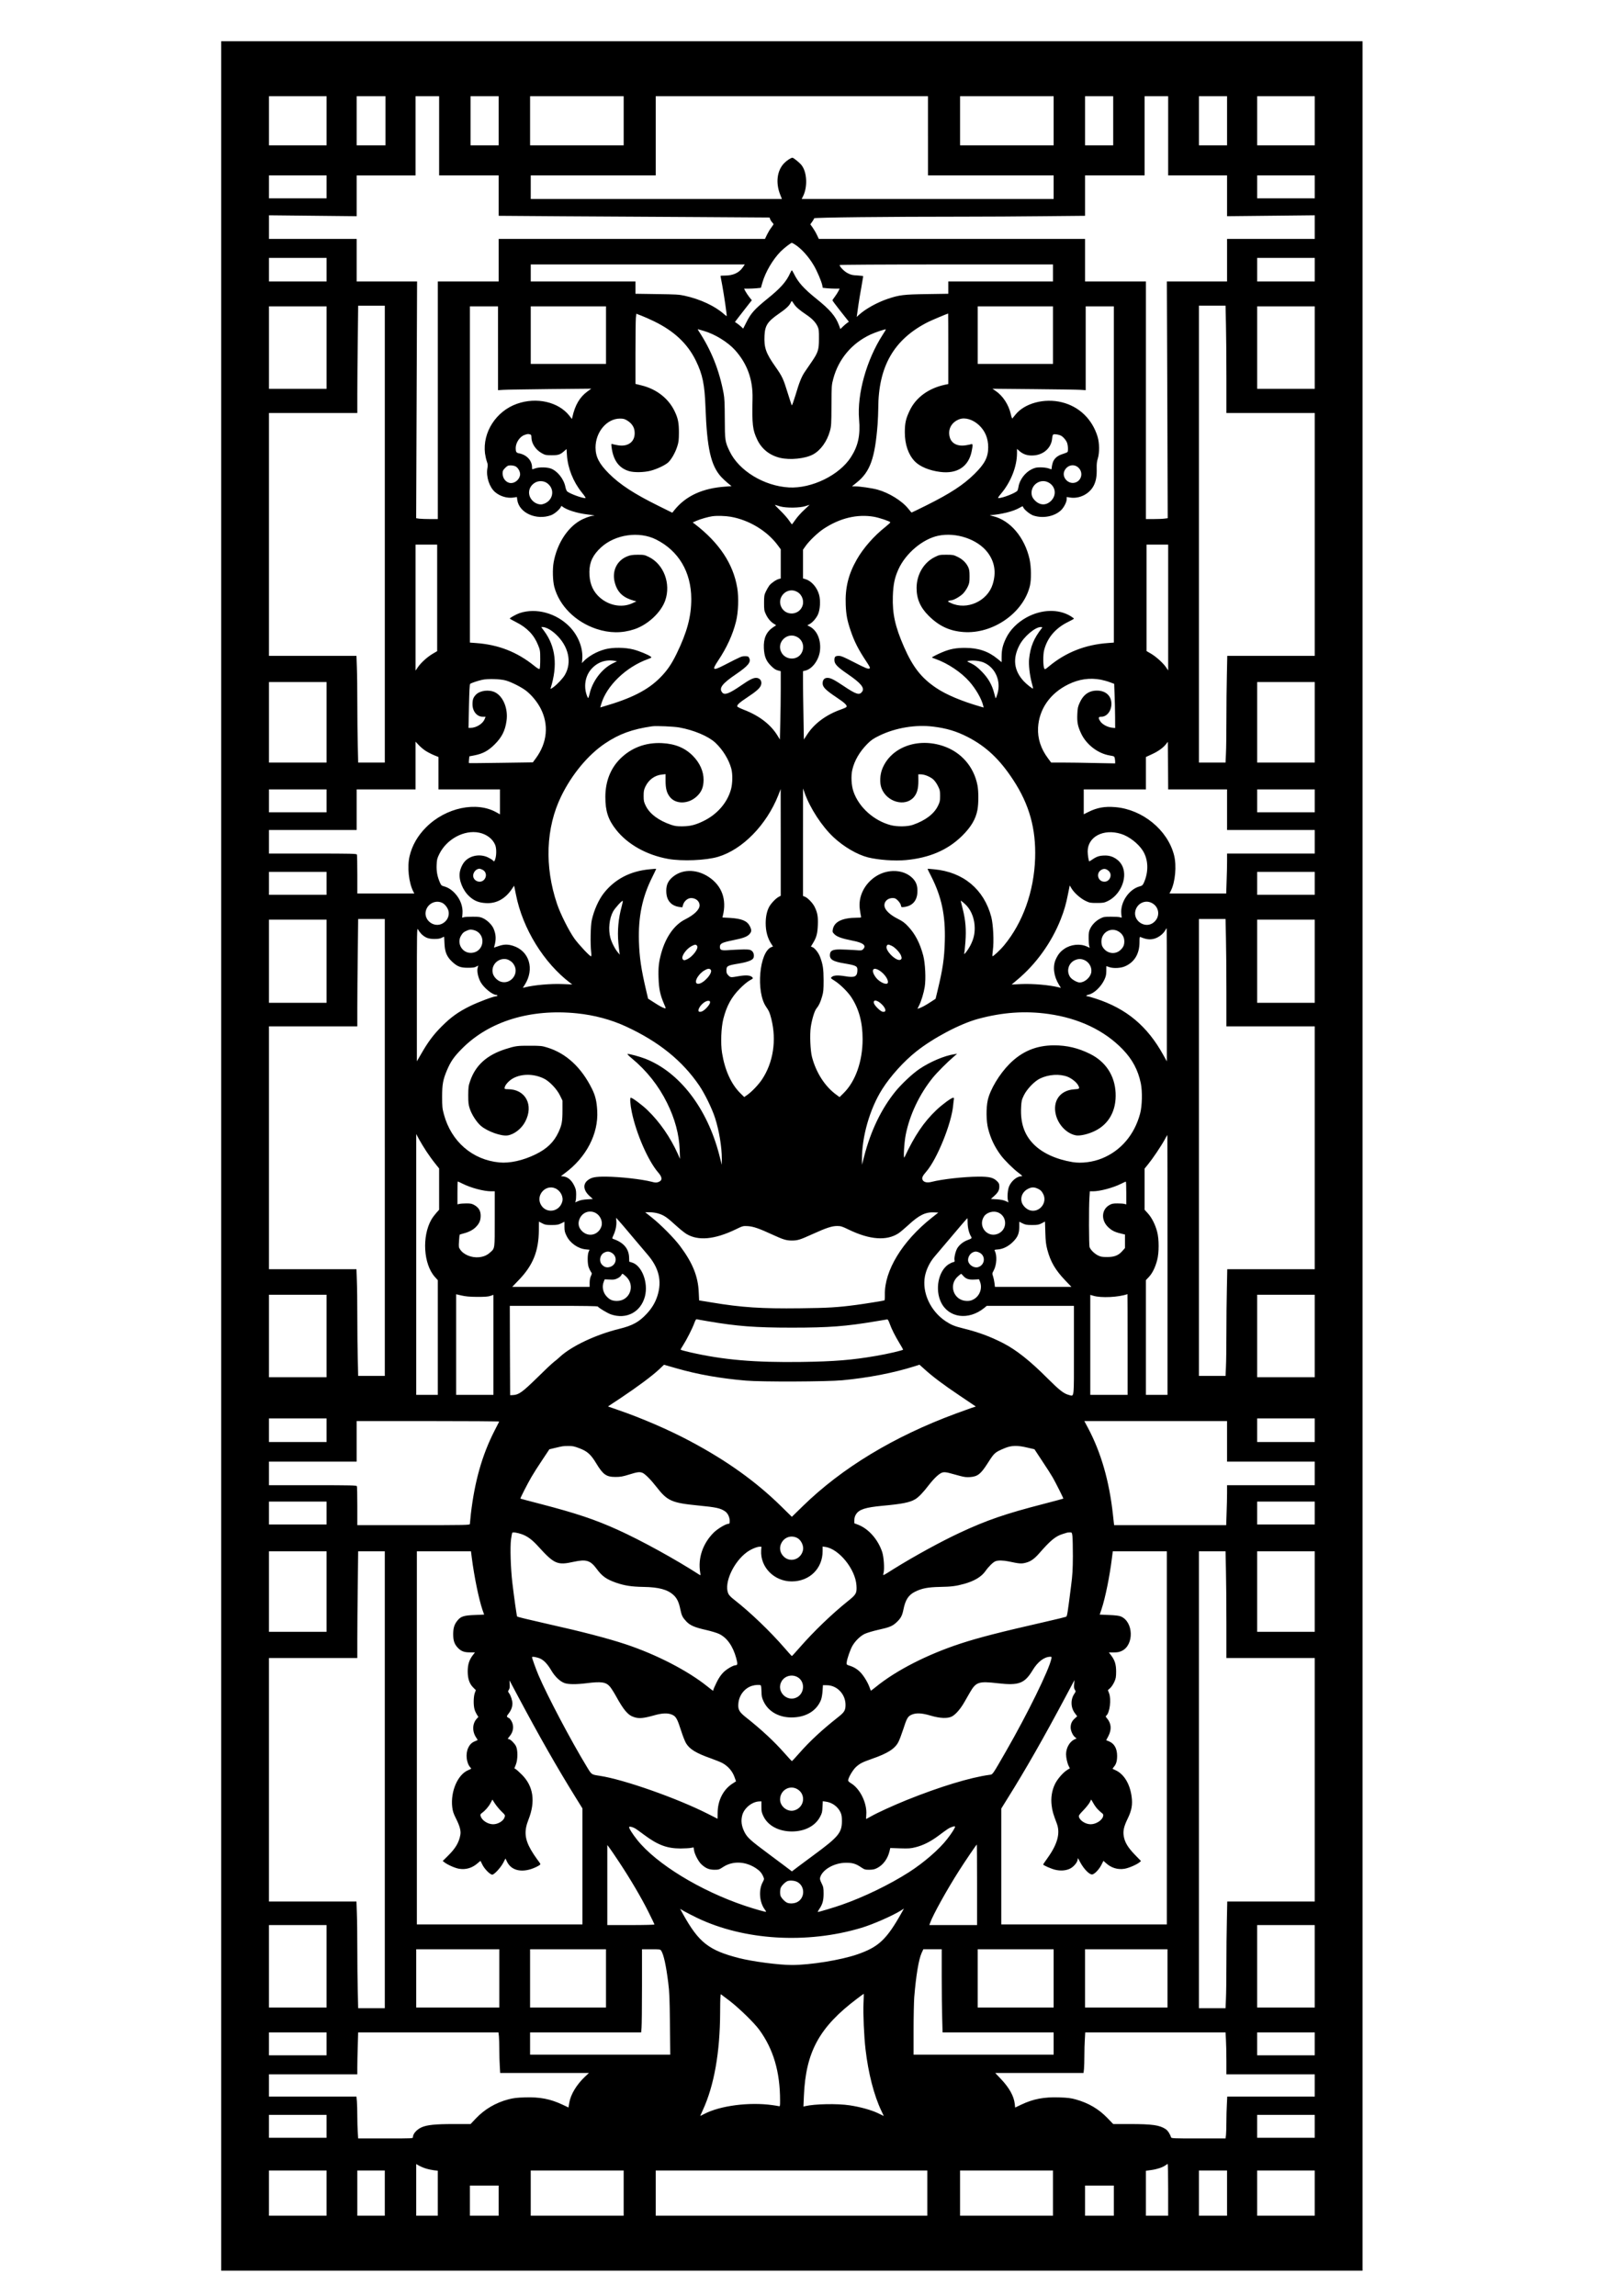
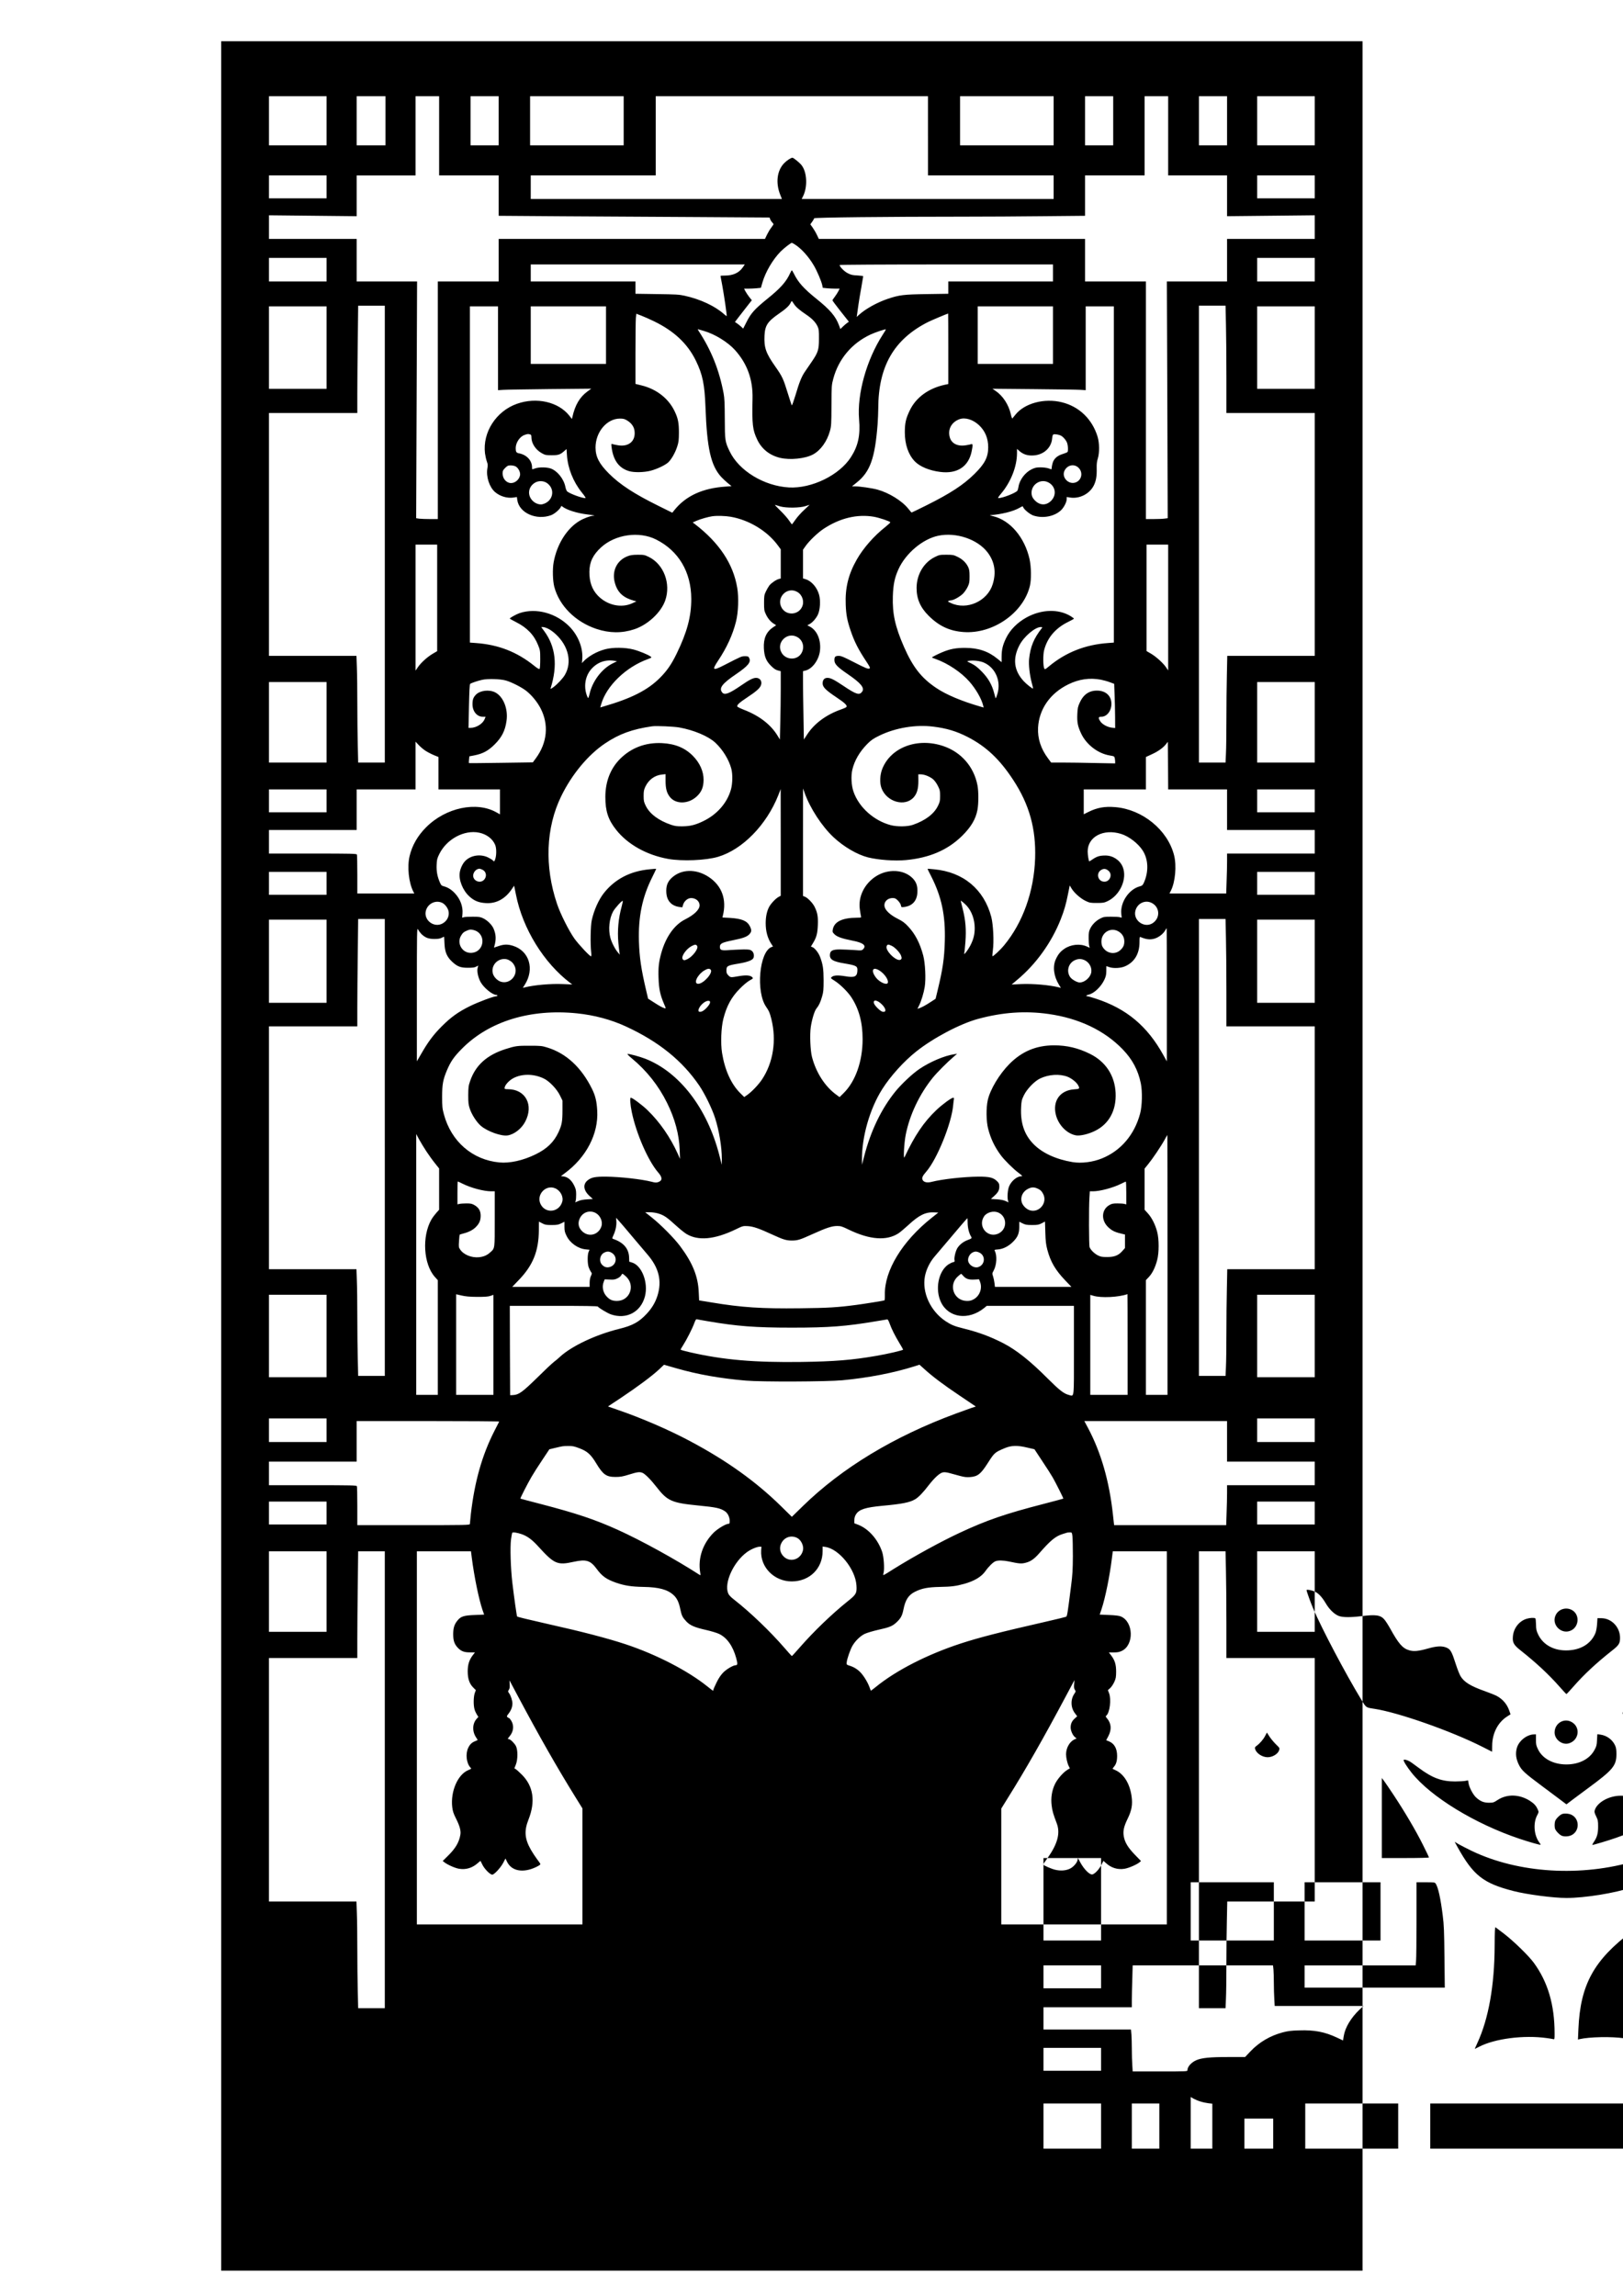
<svg xmlns="http://www.w3.org/2000/svg" version="1.0" width="2480" height="3508" viewBox="0 0 2480 3508" preserveAspectRatio="xMidYMid meet">
  <g transform="translate(0,3508) scale(0.1,-0.1)" fill="#000000" stroke="none">
-     <path d="M3380 17420 l0 -17030 8720 0 8720 0 0 17030 0 17030 -8720 0 -8720 0 0 -17030z m1610 15815 l0 -375 -440 0 -440 0 0 375 0 375 440 0 440 0 0 -375z m900 0 l0 -375 -220 0 -220 0 0 375 0 375 220 0 220 0 0 -375z m820 -230 l0 -605 455 0 455 0 0 -309 0 -308 968 -7 c532 -3 1463 -9 2069 -12 l1102 -7 9 -26 c6 -14 19 -36 31 -48 12 -12 21 -25 21 -28 0 -3 -16 -27 -35 -53 -20 -25 -49 -74 -66 -109 l-30 -63 -2035 0 -2034 0 0 -325 0 -325 -465 0 -465 0 0 -1815 0 -1815 -119 0 c-65 0 -139 3 -165 6 l-47 7 7 1808 7 1809 -461 0 -462 0 0 325 0 325 -670 0 -670 0 0 181 0 180 670 -7 670 -7 0 311 0 312 450 0 450 0 0 605 0 605 180 0 180 0 0 -605z m910 230 l0 -375 -215 0 -215 0 0 375 0 375 215 0 215 0 0 -375z m1910 0 l0 -375 -715 0 -715 0 0 375 0 375 715 0 715 0 0 -375z m4650 -230 l0 -605 960 0 960 0 0 -180 0 -180 -1925 0 -1925 0 20 40 c72 142 63 365 -20 474 -30 39 -124 116 -141 116 -23 0 -87 -42 -126 -82 -111 -114 -134 -304 -59 -488 l24 -60 -1919 0 -1919 0 0 180 0 180 955 0 955 0 0 605 0 605 2080 0 2080 0 0 -605z m1920 230 l0 -375 -715 0 -715 0 0 375 0 375 715 0 715 0 0 -375z m910 0 l0 -375 -215 0 -215 0 0 375 0 375 215 0 215 0 0 -375z m840 -230 l0 -605 450 0 450 0 0 -312 0 -311 670 7 670 7 0 -180 0 -181 -670 0 -670 0 0 -325 0 -325 -460 0 -460 0 7 -1808 6 -1809 -48 -6 c-26 -4 -101 -7 -166 -7 l-119 0 0 1815 0 1815 -465 0 -465 0 0 325 0 325 -2034 0 -2034 0 -30 63 c-16 34 -46 84 -65 111 l-35 49 29 40 c16 22 29 45 29 52 0 13 1117 25 2280 25 328 0 881 3 1228 7 l632 6 0 309 0 308 455 0 455 0 0 605 0 605 180 0 180 0 0 -605z m900 230 l0 -375 -215 0 -215 0 0 375 0 375 215 0 215 0 0 -375z m1340 0 l0 -375 -440 0 -440 0 0 375 0 375 440 0 440 0 0 -375z m-15100 -1010 l0 -175 -440 0 -440 0 0 175 0 175 440 0 440 0 0 -175z m15100 0 l0 -175 -440 0 -440 0 0 175 0 175 440 0 440 0 0 -175z m-7950 -876 c100 -61 214 -186 295 -324 51 -86 119 -247 130 -306 l7 -36 66 -7 c37 -3 95 -6 130 -6 l62 0 -19 -38 c-11 -22 -36 -60 -55 -86 -20 -25 -36 -50 -36 -55 0 -4 56 -80 125 -167 l126 -159 -28 -20 c-15 -11 -45 -36 -65 -56 l-37 -36 -22 60 c-51 136 -137 236 -345 403 -193 155 -279 251 -345 387 -13 26 -26 47 -29 47 -4 0 -16 -19 -26 -42 -59 -132 -148 -232 -355 -398 -186 -151 -246 -217 -311 -348 l-52 -102 -30 28 c-17 16 -46 39 -63 51 l-33 22 59 77 c32 42 91 117 129 166 l70 89 -40 50 c-21 28 -48 68 -59 89 l-19 38 62 0 c35 0 93 3 129 6 l66 7 23 81 c48 163 158 351 278 473 51 52 156 133 172 133 3 0 21 -10 40 -21z m-7150 -389 l0 -180 -440 0 -440 0 0 180 0 180 440 0 440 0 0 -180z m15100 0 l0 -180 -440 0 -440 0 0 180 0 180 440 0 440 0 0 -180z m-8740 35 c-57 -83 -149 -125 -272 -125 -37 0 -68 -2 -68 -5 0 -3 11 -67 26 -143 29 -158 74 -465 68 -471 -2 -2 -20 12 -41 30 -136 122 -359 227 -598 280 -89 20 -136 22 -427 26 l-328 5 0 94 0 94 -800 0 -800 0 0 130 0 130 1635 0 1636 0 -31 -45z m4740 -85 l0 -130 -800 0 -800 0 0 -94 0 -94 -327 -5 c-354 -5 -421 -13 -599 -73 -158 -53 -335 -151 -433 -239 l-41 -37 5 28 c3 16 12 81 20 144 9 63 29 188 46 277 16 90 29 167 29 172 0 5 -40 10 -89 13 -74 3 -99 9 -147 34 -53 26 -124 99 -124 125 0 5 642 9 1630 9 l1630 0 0 -130z m-3960 -471 c29 -47 83 -94 190 -166 88 -59 144 -117 174 -182 18 -40 21 -63 20 -186 0 -169 -13 -209 -112 -354 -36 -53 -83 -121 -104 -152 -51 -75 -85 -161 -143 -357 -27 -89 -52 -159 -56 -155 -4 5 -32 91 -63 191 -67 217 -83 251 -189 402 -145 206 -174 290 -165 475 8 155 48 214 223 335 105 72 157 121 177 166 6 13 14 24 17 24 3 0 17 -19 31 -41z m-6250 -3519 l0 -3490 -203 0 -204 0 -6 263 c-4 144 -7 433 -7 642 0 209 -3 458 -7 553 l-6 172 -669 0 -668 0 0 1855 0 1855 675 0 675 0 0 288 c0 158 3 527 7 820 l6 532 204 0 203 0 0 -3490z m12853 3203 c4 -157 7 -526 7 -820 l0 -533 675 0 675 0 0 -1855 0 -1855 -668 0 -669 0 -6 -292 c-4 -161 -7 -467 -7 -679 0 -212 -3 -447 -7 -522 l-6 -137 -204 0 -203 0 0 3490 0 3490 203 0 204 0 6 -287z m-13743 -353 l0 -630 -440 0 -440 0 0 630 0 630 440 0 440 0 0 -630z m2620 -11 l0 -640 78 5 c42 3 363 8 712 12 l635 6 -62 -45 c-116 -86 -187 -208 -227 -390 l-7 -28 -39 50 c-167 212 -502 288 -801 182 -319 -113 -527 -436 -488 -758 6 -41 18 -96 28 -123 15 -40 17 -57 8 -106 -21 -126 30 -285 117 -361 76 -66 188 -99 285 -84 l49 8 6 -44 c27 -199 292 -318 519 -233 53 20 136 93 149 130 4 12 8 12 19 3 63 -52 226 -104 389 -123 90 -10 129 -20 81 -20 -37 0 -143 -40 -206 -78 -195 -117 -345 -358 -395 -632 -19 -103 -14 -282 9 -372 75 -291 324 -540 647 -647 197 -65 387 -67 575 -5 207 68 410 257 474 441 89 256 -22 552 -250 664 -65 32 -76 34 -170 34 -81 -1 -111 -5 -159 -24 -167 -66 -243 -237 -187 -418 43 -141 128 -216 291 -261 l35 -9 -58 -27 c-172 -82 -393 -33 -535 118 -86 91 -127 208 -126 361 2 150 54 258 179 373 216 198 581 250 840 120 345 -173 537 -497 538 -908 0 -268 -63 -506 -223 -835 -79 -163 -148 -263 -255 -370 -188 -189 -437 -315 -862 -438 l-51 -15 15 51 c80 279 379 567 712 687 59 22 62 25 45 38 -39 30 -173 85 -264 109 -127 33 -316 35 -432 4 -128 -33 -258 -107 -335 -189 l-21 -23 5 58 c15 168 -59 360 -192 497 -203 209 -511 293 -763 210 -49 -16 -152 -73 -152 -84 0 -4 42 -27 93 -53 169 -85 277 -196 339 -352 31 -76 33 -86 33 -217 0 -79 -4 -141 -10 -147 -7 -7 -33 8 -80 46 -266 214 -548 324 -892 349 l-93 7 0 2568 0 2569 215 0 215 0 0 -641z m1650 201 l0 -440 -575 0 -575 0 0 440 0 440 575 0 575 0 0 -440z m6830 0 l0 -440 -575 0 -575 0 0 440 0 440 575 0 575 0 0 -440z m930 -2129 l0 -2568 -92 -7 c-347 -25 -646 -144 -902 -358 -54 -45 -60 -48 -69 -31 -19 33 -21 212 -2 282 49 190 176 338 371 432 46 22 84 44 84 48 0 4 -24 21 -52 39 -186 112 -443 104 -671 -20 -143 -79 -255 -192 -317 -323 -48 -102 -64 -168 -65 -276 l0 -85 -64 52 c-137 113 -292 166 -491 166 -141 1 -231 -16 -349 -65 -68 -28 -161 -75 -161 -82 0 -1 28 -13 63 -25 185 -67 386 -202 509 -342 101 -115 187 -265 212 -370 l6 -27 -52 15 c-282 81 -522 182 -674 285 -226 152 -356 319 -491 627 -136 311 -178 505 -170 772 6 181 27 284 86 414 110 242 369 461 606 511 274 58 604 -53 757 -256 107 -142 133 -303 77 -484 -80 -260 -395 -402 -639 -288 -47 21 -52 26 -35 33 11 5 29 9 41 9 39 2 142 61 184 107 23 25 54 71 68 102 24 50 27 70 27 157 0 84 -4 107 -23 146 -32 65 -87 117 -162 153 -60 29 -73 31 -170 31 -99 0 -109 -2 -173 -34 -170 -82 -280 -267 -281 -471 -1 -167 56 -299 182 -425 160 -160 323 -236 537 -251 447 -32 912 292 1012 704 24 98 21 291 -5 410 -75 333 -296 593 -557 656 -33 8 -55 15 -48 15 172 12 354 57 450 112 49 28 52 29 58 10 10 -33 102 -108 153 -126 146 -50 326 -16 427 82 43 42 85 124 85 169 l0 31 50 -8 c145 -23 298 55 363 183 35 69 48 144 45 259 -2 70 3 110 17 154 27 88 26 237 -4 335 -82 267 -281 459 -544 524 -270 67 -573 -14 -713 -192 -21 -26 -41 -51 -45 -55 -3 -5 -14 24 -23 64 -32 144 -121 281 -230 355 l-51 35 635 -6 c349 -3 670 -8 713 -11 l77 -5 0 640 0 641 215 0 215 0 0 -2569z m3070 1939 l0 -630 -440 0 -440 0 0 630 0 630 440 0 440 0 0 -630z m-10095 401 c308 -150 513 -343 640 -605 101 -208 132 -359 145 -707 23 -631 82 -892 241 -1066 20 -22 63 -62 96 -90 l61 -50 -92 -7 c-349 -24 -603 -140 -778 -355 l-35 -44 -214 106 c-368 182 -586 324 -754 492 -149 149 -204 255 -205 396 -1 237 171 443 371 444 56 0 73 -5 114 -30 65 -40 104 -96 111 -160 19 -156 -92 -248 -261 -216 -35 6 -72 14 -81 18 -14 5 -15 0 -9 -48 25 -200 112 -320 265 -366 77 -24 231 -21 334 6 102 27 232 90 273 133 49 51 101 144 130 233 23 70 26 97 27 215 0 149 -13 218 -65 326 -93 196 -277 340 -506 396 l-93 23 0 470 c0 258 3 500 6 536 l7 66 76 -29 c42 -16 130 -55 196 -87z m4495 -419 l0 -539 -57 -12 c-244 -54 -433 -191 -528 -384 -63 -129 -79 -198 -79 -342 0 -184 53 -339 151 -442 77 -81 226 -143 392 -163 257 -32 428 80 477 309 20 94 19 125 -3 116 -10 -4 -46 -12 -81 -17 -130 -22 -226 26 -251 128 -30 118 30 226 150 270 87 31 206 -5 298 -91 94 -88 141 -201 141 -338 0 -151 -51 -251 -209 -407 -169 -167 -369 -298 -736 -481 -121 -60 -222 -109 -225 -109 -3 0 -25 25 -50 57 -96 121 -295 244 -472 293 -85 23 -266 49 -341 50 l-48 0 74 60 c203 163 277 370 317 889 5 74 10 182 10 240 1 644 239 1058 762 1322 50 25 294 128 306 129 1 0 2 -242 2 -538z m-3734 272 c167 -48 365 -170 475 -292 187 -208 275 -451 268 -742 -9 -395 1 -479 72 -627 68 -143 190 -240 350 -278 153 -36 383 -12 502 52 117 63 215 200 259 360 20 71 22 105 23 388 1 303 2 312 28 410 81 301 283 541 568 674 73 34 228 86 235 78 2 -1 -20 -38 -48 -81 -247 -383 -393 -905 -361 -1292 21 -243 -14 -406 -124 -577 -176 -276 -600 -483 -948 -464 -381 22 -764 255 -906 552 -70 146 -73 165 -74 495 -1 238 -4 313 -18 390 -67 357 -188 659 -381 953 -10 15 -16 27 -13 27 2 0 44 -11 93 -26z m-2658 -1580 c18 -5 22 -13 22 -43 0 -94 64 -193 161 -246 49 -27 62 -30 149 -30 103 0 130 9 193 65 l34 30 6 -93 c13 -199 96 -408 227 -570 47 -58 65 -87 54 -87 -53 0 -230 65 -276 101 -10 8 -22 38 -28 67 -23 123 -122 248 -226 285 -61 21 -176 22 -234 2 -54 -19 -50 -20 -50 13 0 107 -82 195 -202 217 -38 7 -48 23 -48 79 0 82 62 176 135 201 46 16 52 17 83 9z m8113 -19 c39 -21 87 -79 98 -122 12 -44 14 -113 3 -128 -4 -6 -35 -19 -70 -30 -85 -25 -137 -71 -157 -137 -8 -29 -15 -62 -15 -75 0 -27 3 -27 -50 -8 -24 8 -77 15 -119 15 -63 0 -86 -5 -136 -29 -99 -47 -186 -161 -202 -268 -3 -21 -10 -46 -15 -57 -17 -33 -226 -116 -292 -116 -12 0 1 22 41 69 149 176 242 414 243 614 l0 69 41 -36 c59 -50 125 -70 213 -64 154 10 271 117 283 259 4 42 10 59 22 63 23 6 81 -4 112 -19z m-8330 -472 c42 -25 74 -90 65 -135 -12 -64 -74 -118 -137 -118 -70 0 -129 67 -129 145 0 42 5 52 39 86 34 34 44 39 86 39 26 0 60 -7 76 -17z m8594 -14 c86 -76 51 -214 -60 -235 -100 -18 -190 87 -152 178 38 90 142 118 212 57z m-8111 -243 c128 -97 83 -282 -77 -320 -44 -10 -108 12 -148 53 -85 85 -69 213 34 276 57 35 138 32 191 -9z m7661 11 c106 -60 123 -191 36 -278 -75 -75 -172 -72 -248 6 -32 34 -43 55 -49 90 -21 145 134 254 261 182z m-4102 -364 c93 -26 301 -23 385 5 l63 20 -84 -79 c-47 -43 -106 -110 -133 -149 -26 -38 -50 -70 -53 -70 -3 0 -24 28 -46 61 -22 33 -83 102 -135 152 -52 50 -87 88 -77 84 10 -4 46 -14 80 -24z m-757 -158 c281 -49 558 -217 719 -436 l45 -61 0 -223 0 -223 -27 -7 c-42 -10 -118 -62 -148 -101 -14 -19 -38 -60 -53 -92 -24 -51 -27 -68 -27 -172 0 -105 2 -120 28 -175 30 -64 72 -114 124 -146 l33 -21 -47 -31 c-104 -70 -148 -170 -141 -320 7 -127 34 -195 109 -269 42 -42 69 -61 103 -70 l46 -12 0 -261 c0 -143 -3 -378 -7 -522 l-6 -261 -36 59 c-103 169 -277 304 -513 395 -54 21 -100 44 -102 50 -9 23 33 61 151 139 132 87 189 136 208 180 27 63 -9 120 -74 119 -47 -2 -101 -29 -231 -119 -175 -120 -247 -148 -282 -107 -58 67 -7 136 210 283 183 125 231 183 200 246 -12 25 -19 28 -65 28 -53 -1 -49 1 -318 -137 -175 -90 -190 -78 -92 69 132 197 223 396 273 596 36 141 44 370 19 517 -61 365 -274 686 -645 972 l-35 26 58 26 c56 25 182 61 242 69 72 10 199 6 281 -8z m2189 0 c82 -15 239 -67 249 -84 3 -4 -31 -36 -75 -71 -175 -138 -338 -324 -437 -498 -129 -226 -180 -435 -169 -694 6 -150 22 -236 73 -387 58 -173 119 -293 247 -485 45 -68 56 -91 46 -97 -23 -14 -56 0 -246 97 -148 76 -190 94 -226 94 -54 0 -67 -13 -67 -65 0 -59 43 -104 204 -214 202 -138 262 -212 219 -269 -42 -57 -89 -42 -283 88 -145 97 -195 122 -243 124 -50 1 -77 -29 -77 -85 0 -55 46 -102 206 -209 140 -93 178 -131 154 -154 -8 -7 -44 -23 -80 -35 -224 -79 -407 -213 -517 -383 l-50 -76 -6 367 c-4 201 -7 436 -7 521 l0 156 43 11 c102 28 199 161 216 298 20 165 -43 316 -158 374 l-35 18 30 16 c47 24 102 86 131 146 35 74 44 218 18 307 -32 113 -116 208 -207 236 l-38 11 0 220 0 219 44 62 c57 79 183 199 271 257 249 165 515 228 770 184z m-6675 -1239 l0 -814 -70 -41 c-84 -50 -180 -138 -226 -206 l-34 -50 0 963 0 962 165 0 165 0 0 -814z m11170 -148 l0 -961 -30 45 c-44 66 -154 166 -233 212 l-67 39 0 813 0 814 165 0 165 0 0 -962z m-5666 238 c78 -46 110 -148 71 -229 -60 -126 -239 -134 -310 -14 -91 157 84 334 239 243z m-3805 -563 c30 -14 82 -52 116 -85 193 -180 248 -427 137 -618 -32 -55 -116 -145 -178 -190 -37 -26 -45 -29 -40 -14 109 348 77 634 -98 872 l-46 62 28 0 c15 0 52 -12 81 -27z m7544 15 c-126 -159 -179 -288 -198 -478 -9 -83 9 -242 39 -356 14 -49 23 -91 21 -93 -7 -7 -102 68 -143 113 -150 163 -171 345 -64 550 68 131 239 276 325 276 22 0 27 -3 20 -12z m-3736 -143 c91 -54 113 -174 48 -261 -72 -95 -229 -84 -291 22 -92 156 86 331 243 239z m-2795 -361 l36 -6 -70 -35 c-165 -83 -308 -274 -350 -468 -6 -27 -15 -54 -19 -59 -4 -5 -18 24 -30 64 -40 134 -10 282 78 380 93 104 216 147 355 124z m5645 -28 c175 -79 262 -283 204 -476 -12 -40 -24 -70 -27 -68 -2 3 -13 39 -24 82 -32 125 -91 228 -190 328 -66 67 -102 94 -158 122 -67 31 -71 35 -45 39 72 13 178 1 240 -27z m-7312 -271 c89 -24 252 -107 323 -165 83 -68 162 -165 212 -261 129 -248 103 -527 -73 -765 l-45 -61 -487 -7 c-268 -4 -488 -6 -490 -4 -1 2 -1 26 2 53 l5 50 82 16 c124 25 207 69 302 164 111 109 163 211 184 363 26 183 -49 370 -173 434 -92 47 -232 30 -295 -35 -40 -42 -52 -75 -52 -146 0 -109 68 -191 157 -191 l43 0 -15 -37 c-29 -72 -129 -133 -217 -133 l-29 0 7 333 c5 224 10 334 18 339 23 16 116 47 183 62 84 19 270 14 358 -9z m9097 11 c40 -8 102 -25 138 -39 l65 -24 6 -159 c4 -87 7 -240 8 -338 l1 -179 -49 6 c-69 8 -145 49 -176 94 -37 55 -34 73 14 73 85 0 155 90 154 200 -2 135 -109 215 -263 197 -97 -12 -171 -71 -220 -179 -29 -63 -34 -85 -38 -176 -6 -128 7 -190 60 -302 80 -167 255 -301 432 -331 70 -12 75 -14 80 -42 3 -16 6 -41 6 -55 l0 -25 -307 6 c-170 4 -390 7 -490 7 l-181 0 -47 63 c-110 147 -161 303 -153 469 15 284 184 527 463 663 163 80 328 103 497 71z m-11832 -651 l0 -615 -440 0 -440 0 0 615 0 615 440 0 440 0 0 -615z m15100 0 l0 -615 -440 0 -440 0 0 615 0 615 440 0 440 0 0 -615z m-9710 -79 c223 -40 442 -133 549 -231 115 -107 210 -262 246 -400 22 -85 19 -224 -5 -313 -57 -207 -212 -385 -424 -487 -122 -59 -200 -78 -321 -79 -81 -1 -113 4 -170 23 -191 65 -327 167 -387 289 -29 59 -33 76 -33 152 0 71 4 94 26 141 51 107 143 175 255 186 l54 6 0 -100 c0 -115 16 -181 61 -242 87 -120 283 -120 414 0 75 69 105 143 106 254 1 130 -58 262 -166 370 -121 121 -270 182 -470 192 -251 12 -471 -71 -642 -243 -146 -148 -223 -346 -223 -580 0 -216 43 -347 164 -500 177 -225 468 -387 796 -446 216 -38 574 -23 762 32 373 111 739 485 920 939 l37 96 1 -815 0 -815 -35 -19 c-45 -25 -117 -102 -144 -154 -34 -66 -51 -150 -51 -247 0 -126 30 -232 90 -322 l22 -33 -24 -9 c-186 -72 -240 -685 -81 -913 45 -66 53 -83 79 -184 82 -326 30 -666 -142 -925 -54 -81 -158 -190 -226 -237 l-46 -32 -59 58 c-140 138 -238 354 -280 617 -23 146 -14 385 20 520 50 196 123 331 252 461 51 52 115 106 148 124 59 33 59 33 39 53 -28 28 -99 32 -207 13 -119 -21 -122 -21 -156 13 -23 24 -29 38 -29 74 0 70 13 77 193 107 128 22 200 49 218 81 18 35 7 90 -24 113 -24 18 -42 21 -125 21 -53 -1 -147 -5 -208 -9 -132 -11 -154 -3 -154 49 0 50 34 67 198 100 157 31 222 55 257 97 31 36 31 61 3 118 -42 82 -124 116 -306 127 l-113 6 6 26 c62 247 -13 457 -212 591 -197 132 -430 125 -576 -18 -60 -59 -82 -124 -75 -224 9 -122 80 -198 199 -214 l45 -6 12 40 c17 57 71 102 123 102 72 0 129 -49 129 -111 0 -65 -82 -145 -219 -214 -165 -82 -296 -266 -365 -510 -40 -143 -49 -229 -43 -392 6 -164 25 -253 82 -386 32 -74 32 -77 12 -71 -36 11 -77 33 -168 92 l-86 55 -27 115 c-79 335 -105 512 -113 762 -11 374 51 675 202 976 35 71 63 129 62 131 -2 1 -48 -2 -103 -8 -292 -27 -527 -149 -696 -362 -81 -103 -152 -262 -186 -417 -18 -82 -23 -361 -9 -482 5 -42 4 -68 -2 -68 -20 0 -189 181 -254 271 -83 117 -214 376 -265 529 -194 572 -171 1165 63 1645 162 333 411 633 670 807 216 145 415 218 720 262 61 9 332 -3 415 -18z m3880 13 c205 -25 357 -71 530 -160 280 -145 485 -338 692 -654 246 -374 350 -747 335 -1199 -17 -505 -187 -981 -473 -1327 -62 -75 -171 -176 -179 -167 -3 3 0 42 6 88 19 138 6 395 -24 512 -111 421 -427 686 -871 727 -55 6 -101 9 -103 8 -1 -2 23 -51 53 -109 161 -315 222 -599 211 -993 -7 -266 -31 -429 -109 -752 l-32 -132 -75 -49 c-79 -52 -140 -84 -179 -97 l-23 -7 24 49 c34 66 72 193 87 285 20 123 8 361 -23 481 -50 188 -123 329 -229 442 -54 58 -86 81 -161 119 -106 53 -181 120 -198 176 -22 73 36 140 121 140 36 0 48 -6 81 -39 22 -22 42 -53 45 -71 7 -32 7 -32 53 -26 123 16 193 95 199 222 5 98 -16 160 -74 218 -134 135 -377 146 -561 27 -176 -114 -273 -313 -244 -506 6 -44 14 -90 17 -102 6 -22 4 -23 -57 -23 -230 -1 -353 -61 -374 -182 -6 -34 -4 -41 26 -71 40 -40 115 -66 277 -98 162 -31 216 -75 161 -130 -21 -21 -26 -22 -138 -13 -64 4 -160 8 -213 9 -114 0 -151 -17 -156 -75 -8 -78 44 -110 228 -140 180 -31 196 -40 191 -115 -5 -86 -44 -103 -182 -80 -114 19 -180 16 -210 -11 -19 -17 -18 -18 43 -57 83 -52 199 -166 254 -248 118 -178 175 -386 175 -644 0 -340 -109 -648 -293 -828 l-59 -58 -45 33 c-175 125 -312 336 -376 578 -26 97 -36 343 -19 460 18 118 57 248 87 283 36 43 61 95 86 184 20 67 23 101 23 248 -1 177 -10 237 -54 356 -23 62 -81 136 -117 149 l-23 9 35 58 c51 85 66 143 71 274 5 127 -6 189 -52 280 -29 56 -102 131 -144 149 l-31 12 0 822 1 821 23 -66 c84 -236 264 -512 442 -679 158 -148 365 -268 529 -309 158 -39 406 -57 575 -41 360 33 641 153 861 370 138 136 209 257 235 398 18 101 18 281 0 375 -54 282 -247 505 -519 598 -392 134 -799 -14 -933 -341 -39 -93 -45 -222 -14 -302 80 -212 362 -290 494 -136 49 56 70 133 69 251 l-1 97 39 0 c54 0 138 -34 187 -75 25 -22 54 -63 74 -103 30 -60 33 -76 33 -152 0 -76 -4 -93 -33 -152 -60 -123 -192 -223 -382 -289 -82 -29 -240 -31 -340 -5 -258 69 -484 272 -567 508 -34 95 -42 243 -19 340 33 140 112 275 230 394 60 60 90 80 186 127 243 118 552 170 820 136z m-7758 -369 c31 -20 88 -50 127 -66 l71 -29 0 -247 0 -248 470 0 470 0 0 -191 0 -190 -52 29 c-305 174 -776 75 -1077 -227 -129 -129 -213 -276 -252 -439 -39 -163 -14 -406 57 -544 l15 -28 -436 0 -435 0 0 289 c0 159 -3 296 -6 305 -6 14 -74 16 -675 16 l-669 0 0 180 0 180 670 0 670 0 0 310 0 310 450 0 450 0 0 365 0 364 48 -51 c26 -28 73 -68 104 -88z m11798 -590 l450 0 0 -310 0 -310 670 0 670 0 0 -180 0 -180 -670 0 -670 0 0 -117 c0 -65 -3 -202 -7 -305 l-6 -188 -434 0 -433 0 21 41 c68 134 90 383 49 544 -98 385 -482 699 -897 734 -164 14 -279 -7 -415 -75 l-68 -34 0 190 0 190 475 0 475 0 0 248 0 247 93 43 c96 44 171 98 216 156 l26 33 3 -363 2 -364 450 0z m-13310 -175 l0 -175 -440 0 -440 0 0 175 0 175 440 0 440 0 0 -175z m15100 0 l0 -175 -440 0 -440 0 0 175 0 175 440 0 440 0 0 -175z m-12768 -486 c114 -24 206 -94 244 -186 20 -47 22 -143 5 -206 -15 -51 -21 -56 -42 -30 -8 9 -41 29 -74 45 -116 54 -259 32 -344 -53 -41 -40 -77 -116 -86 -180 -17 -113 46 -271 145 -362 74 -69 145 -98 255 -104 158 -10 296 65 397 216 l34 50 28 -137 c102 -518 425 -1043 831 -1350 l30 -22 -145 6 c-184 8 -435 -14 -583 -51 l-28 -7 30 48 c152 239 69 516 -178 594 -82 26 -140 25 -224 -4 l-69 -23 6 21 c30 104 26 182 -13 271 -25 57 -93 124 -156 155 -44 21 -64 25 -160 25 -60 0 -122 -3 -136 -7 l-27 -8 5 63 c9 108 -34 222 -115 309 -52 56 -108 91 -168 107 -37 10 -44 17 -63 61 -39 91 -53 168 -49 266 3 81 8 100 41 167 114 230 382 373 609 326z m9809 -19 c120 -37 263 -147 332 -257 84 -134 91 -319 17 -486 -18 -40 -26 -48 -63 -58 -166 -43 -302 -245 -283 -422 l6 -57 -28 7 c-15 5 -76 8 -137 8 -101 0 -114 -3 -163 -28 -67 -35 -122 -90 -153 -153 -20 -41 -24 -64 -24 -144 0 -52 4 -107 9 -122 l8 -28 -45 20 c-105 47 -245 32 -344 -36 -61 -42 -95 -83 -131 -162 -49 -108 -31 -255 48 -384 l31 -51 -28 8 c-149 37 -399 59 -582 51 l-143 -7 88 74 c285 238 522 568 662 922 54 138 80 228 111 384 l27 134 26 -44 c40 -68 138 -155 215 -192 63 -30 75 -32 173 -32 93 0 112 3 163 27 193 90 306 346 232 525 -43 103 -149 173 -264 173 -85 0 -128 -13 -191 -55 -29 -19 -53 -35 -55 -35 -9 0 -25 98 -25 152 0 225 241 352 511 268z m-9766 -544 c67 -28 81 -107 28 -160 -57 -57 -163 -14 -163 67 0 38 30 84 64 97 29 12 32 12 71 -4z m9578 -24 c59 -56 16 -162 -67 -162 -104 0 -135 138 -42 184 38 20 72 13 109 -22z m-11953 -187 l0 -175 -440 0 -440 0 0 175 0 175 440 0 440 0 0 -175z m15100 0 l0 -175 -440 0 -440 0 0 175 0 175 440 0 440 0 0 -175z m-10589 -347 c-52 -188 -69 -378 -52 -563 7 -66 14 -133 17 -150 l5 -30 -30 35 c-43 50 -97 155 -115 226 -33 127 -16 291 42 398 27 51 138 173 148 163 3 -3 -4 -38 -15 -79z m5272 3 c76 -84 121 -210 121 -341 0 -99 -20 -175 -70 -271 -34 -65 -101 -151 -90 -116 3 10 11 89 18 177 14 191 3 328 -42 507 -16 65 -30 119 -30 121 0 9 61 -42 93 -77z m-8012 44 c38 -20 76 -69 90 -114 22 -75 -13 -157 -86 -198 -134 -76 -299 53 -256 199 33 109 154 163 252 113z m10839 0 c120 -62 132 -219 24 -301 -127 -97 -316 30 -274 185 30 112 150 168 250 116z m-11720 -3735 l0 -3490 -203 0 -204 0 -6 263 c-4 144 -7 433 -7 642 0 209 -3 458 -7 553 l-6 172 -669 0 -668 0 0 1855 0 1855 675 0 675 0 0 288 c0 158 3 527 7 820 l6 532 204 0 203 0 0 -3490z m12853 3203 c4 -157 7 -526 7 -820 l0 -533 675 0 675 0 0 -1855 0 -1855 -668 0 -669 0 -6 -302 c-4 -166 -7 -471 -7 -678 0 -207 -3 -438 -7 -513 l-6 -137 -204 0 -203 0 0 3490 0 3490 203 0 204 0 6 -287z m-13743 -358 l0 -635 -440 0 -440 0 0 635 0 635 440 0 440 0 0 -635z m15100 0 l0 -635 -440 0 -440 0 0 635 0 635 440 0 440 0 0 -635z m-13653 418 c59 -58 108 -77 198 -78 57 0 90 5 114 18 19 9 35 17 36 17 2 0 5 -46 7 -102 5 -131 35 -203 114 -278 81 -76 129 -95 244 -95 71 0 103 4 126 17 l32 17 -10 -40 c-13 -50 10 -151 49 -218 51 -87 180 -191 238 -191 8 0 15 -4 15 -10 0 -5 -7 -10 -16 -10 -40 0 -280 -90 -403 -151 -179 -88 -291 -169 -431 -309 -126 -126 -209 -237 -312 -417 l-68 -117 0 1025 c0 968 1 1022 17 990 10 -19 32 -49 50 -68z m11393 -930 l0 -1018 -54 97 c-245 444 -565 710 -1033 862 -62 20 -119 36 -128 36 -28 0 -15 17 17 24 82 16 190 117 242 226 25 53 30 78 31 137 0 40 0 73 1 73 0 0 22 -7 48 -16 62 -21 174 -15 238 14 143 63 219 190 220 365 0 78 2 87 17 81 84 -36 145 -43 211 -24 58 16 125 65 156 113 16 26 30 46 32 47 1 0 2 -458 2 -1017z m-10588 987 c192 -54 164 -332 -35 -347 -139 -11 -233 141 -163 261 27 46 45 61 101 83 38 15 52 15 97 3z m9862 -28 c50 -35 76 -84 76 -145 0 -55 -16 -90 -57 -129 -86 -82 -222 -55 -279 54 -8 15 -14 48 -14 73 0 147 155 230 274 147z m-6451 -214 c24 -37 -64 -157 -145 -199 -47 -24 -65 -24 -78 1 -23 42 60 158 143 199 47 24 65 24 80 -1z m2972 3 c51 -23 129 -106 145 -155 10 -32 10 -40 -3 -53 -53 -53 -254 139 -217 207 13 24 24 25 75 1z m-5852 -217 c45 -23 66 -44 88 -86 67 -131 -59 -286 -201 -248 -57 15 -114 72 -129 128 -22 79 18 165 93 202 49 24 106 26 149 4z m8805 -5 c75 -37 117 -129 92 -204 -23 -71 -103 -134 -171 -135 -40 0 -122 46 -147 84 -61 90 -26 212 72 257 54 24 100 24 154 -2z m-5718 -144 c39 -47 -111 -215 -191 -215 -77 0 -17 134 90 202 50 31 82 36 101 13z m2581 -14 c76 -48 141 -145 125 -186 -15 -41 -126 9 -181 80 -83 110 -50 174 56 106z m36 -517 c66 -66 70 -125 7 -110 -37 10 -121 94 -130 130 -15 61 53 50 123 -20z m-2627 31 c0 -31 -77 -117 -120 -135 -42 -17 -64 -7 -56 26 16 61 97 134 148 134 23 0 28 -4 28 -25z m-2035 -166 c265 -27 523 -96 750 -201 502 -232 861 -522 1121 -904 83 -123 191 -343 239 -489 63 -193 105 -448 105 -632 l-1 -88 -38 150 c-184 713 -606 1263 -1127 1469 -90 35 -257 80 -276 74 -5 -2 23 -31 64 -65 229 -189 412 -420 542 -684 119 -240 183 -479 192 -714 l5 -140 -33 75 c-115 256 -278 491 -466 672 -81 78 -229 188 -253 188 -16 0 -9 -104 15 -220 70 -334 250 -745 404 -923 67 -77 66 -124 -2 -147 -27 -9 -47 -8 -95 5 -155 40 -484 77 -701 79 -165 1 -222 -10 -280 -56 -77 -61 -65 -156 31 -242 l48 -43 -87 -6 c-56 -3 -104 -12 -135 -26 l-47 -20 7 27 c5 15 7 60 7 101 -1 62 -7 83 -35 138 -39 76 -95 122 -157 130 l-41 5 59 44 c328 241 516 602 496 954 -8 145 -28 230 -80 335 -162 328 -395 543 -681 631 -84 26 -103 28 -270 28 -188 1 -220 -3 -370 -51 -285 -91 -458 -246 -541 -488 -25 -72 -28 -94 -29 -215 0 -117 3 -145 24 -209 30 -90 104 -205 169 -261 99 -85 313 -162 410 -146 101 16 213 104 268 211 133 254 4 495 -264 495 -40 0 -52 3 -52 15 0 44 66 118 137 155 134 69 311 66 463 -7 84 -40 198 -159 246 -257 l39 -80 0 -150 c0 -168 -10 -223 -60 -331 -70 -152 -176 -255 -350 -340 -192 -94 -394 -139 -554 -124 -412 39 -736 319 -848 735 -24 89 -27 117 -27 269 0 188 13 260 74 405 59 138 109 209 235 335 413 414 1043 606 1750 534z m7208 -10 c464 -66 853 -251 1132 -540 148 -153 235 -316 277 -519 26 -126 21 -345 -11 -464 -86 -322 -295 -567 -582 -683 -142 -58 -315 -79 -449 -57 -257 43 -466 140 -600 278 -139 143 -199 322 -187 559 5 99 9 114 43 185 48 97 161 214 246 255 134 64 298 74 421 27 63 -25 139 -86 162 -131 27 -51 22 -56 -60 -61 -218 -14 -335 -179 -280 -393 41 -158 173 -289 311 -311 62 -9 187 20 284 68 216 105 330 314 317 582 -13 265 -152 477 -392 596 -180 89 -352 130 -547 130 -272 0 -491 -91 -683 -284 -153 -154 -294 -388 -331 -551 -27 -119 -25 -322 5 -438 39 -152 98 -276 193 -405 57 -77 188 -207 272 -270 59 -45 65 -52 43 -52 -66 0 -152 -70 -187 -153 -23 -53 -32 -175 -16 -224 l7 -22 -47 21 c-32 14 -77 22 -136 26 l-87 5 50 45 c61 55 79 88 79 146 0 38 -5 51 -34 80 -57 56 -118 71 -286 70 -218 -1 -556 -39 -711 -79 -69 -18 -121 -8 -140 27 -17 31 -4 62 55 129 164 188 387 738 411 1015 4 38 8 79 11 92 3 15 0 22 -10 22 -27 0 -168 -103 -257 -188 -193 -183 -333 -391 -488 -722 -20 -43 -6 220 19 345 60 303 210 619 413 870 64 79 225 241 322 323 l50 43 -45 -7 c-149 -22 -372 -117 -532 -226 -108 -73 -273 -229 -366 -343 -216 -267 -376 -600 -477 -990 l-34 -130 0 76 c-3 351 120 781 310 1080 125 198 331 426 522 577 261 207 669 422 942 496 373 101 720 126 1078 75z m-9507 -2100 c37 -56 96 -138 131 -181 l63 -79 0 -315 0 -316 -45 -50 c-24 -27 -58 -73 -74 -101 -146 -257 -120 -681 54 -875 l45 -50 0 -876 0 -876 -165 0 -165 0 0 1993 0 1992 44 -82 c25 -45 75 -128 112 -184z m11324 -1734 l0 -1985 -165 0 -165 0 0 876 0 877 46 49 c53 57 95 142 125 253 31 114 31 326 0 440 -29 109 -82 213 -141 278 l-50 55 0 315 0 314 55 68 c68 83 198 276 251 373 21 39 40 72 42 72 1 0 2 -893 2 -1985z m-10777 1244 c129 -66 328 -119 443 -119 l54 0 0 -420 c0 -468 3 -448 -69 -513 -50 -45 -99 -66 -171 -74 -113 -11 -234 37 -288 117 -23 33 -24 41 -18 129 3 52 8 96 10 98 2 3 30 11 62 20 78 20 142 53 186 98 52 53 72 99 73 170 0 76 -28 124 -93 163 -40 23 -58 27 -122 27 -41 0 -90 -3 -107 -7 l-33 -7 0 174 c0 96 2 175 5 175 3 0 34 -14 68 -31z m10147 -144 l0 -175 -27 7 c-16 5 -64 8 -108 8 -67 0 -87 -4 -123 -25 -124 -70 -130 -237 -13 -343 60 -54 104 -74 224 -101 l27 -6 0 -104 0 -103 -40 -45 c-59 -68 -123 -93 -235 -92 -77 0 -97 4 -141 26 -53 28 -109 83 -125 125 -10 27 -12 606 -2 756 l6 97 47 0 c109 0 310 54 435 117 33 16 63 31 68 31 4 1 7 -77 7 -173z m-8727 71 c81 -34 131 -130 108 -207 -49 -163 -258 -184 -331 -34 -69 142 79 302 223 241z m7364 -1 c48 -20 71 -41 94 -87 68 -134 -61 -291 -204 -248 -55 16 -112 74 -126 128 -22 80 22 166 104 203 49 23 84 24 132 4z m-6747 -375 c72 -37 114 -132 90 -205 -42 -128 -187 -170 -287 -82 -63 56 -79 127 -44 202 43 95 149 132 241 85z m6153 6 c132 -56 143 -240 19 -313 -165 -97 -341 92 -235 254 41 62 144 90 216 59z m-5191 -16 c83 -25 131 -58 262 -178 59 -54 133 -114 164 -133 180 -109 430 -86 751 68 113 55 114 55 190 51 84 -6 169 -35 377 -131 161 -74 207 -88 289 -89 94 0 126 10 318 97 214 97 299 125 379 125 56 0 76 -6 176 -55 325 -157 582 -175 764 -55 24 16 89 71 144 121 168 156 266 204 401 197 l61 -3 -101 -80 c-449 -356 -724 -807 -716 -1175 1 -46 -2 -85 -7 -87 -25 -7 -316 -54 -425 -68 -295 -39 -431 -47 -863 -52 -594 -7 -891 12 -1352 89 l-191 31 -6 126 c-10 242 -94 449 -285 704 -92 123 -289 322 -430 435 l-103 82 70 0 c40 0 95 -8 133 -20z m-406 -345 c83 -99 188 -223 233 -275 179 -205 229 -408 157 -636 -33 -104 -86 -192 -166 -277 -117 -125 -214 -178 -416 -228 -356 -87 -730 -263 -908 -428 -28 -26 -71 -63 -96 -81 -25 -19 -140 -127 -255 -241 -225 -220 -279 -258 -366 -262 l-44 -2 -3 683 -2 682 669 0 c475 0 672 -3 677 -11 13 -21 145 -100 198 -119 238 -82 458 34 521 275 54 209 -47 472 -198 517 l-42 13 -2 63 c-4 136 -85 231 -245 285 -16 6 -15 11 7 59 32 69 48 149 43 213 l-4 51 45 -50 c26 -28 114 -132 197 -231z m5130 202 c0 -72 22 -160 51 -206 17 -27 13 -32 -49 -55 -66 -24 -124 -69 -158 -122 -29 -47 -54 -152 -44 -190 5 -17 0 -22 -23 -27 -15 -3 -47 -19 -71 -34 -154 -104 -208 -383 -112 -580 117 -238 419 -278 657 -87 l41 34 666 0 666 0 0 -680 c0 -764 7 -702 -78 -681 -76 19 -146 74 -327 255 -265 266 -476 433 -676 536 -202 103 -372 166 -609 225 -134 33 -185 54 -270 110 -232 154 -363 438 -317 685 21 110 78 225 158 315 33 39 129 151 212 250 136 163 276 325 280 325 1 0 2 -33 3 -73z m-6356 -32 c81 0 102 4 145 25 l50 25 0 -75 c0 -65 5 -85 33 -142 53 -109 176 -195 293 -205 l57 -6 -14 -33 c-19 -44 -18 -180 1 -233 8 -23 23 -54 33 -69 19 -26 19 -28 1 -67 -12 -25 -19 -64 -19 -102 l0 -63 -592 0 -591 0 94 98 c222 228 310 444 313 768 l1 131 50 -26 c43 -23 62 -26 145 -26z m7340 0 c84 0 102 3 147 26 l51 27 5 -167 c4 -134 10 -184 30 -261 49 -187 124 -314 275 -472 l94 -98 -584 0 -585 0 -7 60 c-4 33 -14 79 -22 102 -14 41 -14 45 10 88 46 86 54 228 17 299 -10 17 -6 19 48 23 77 5 162 48 229 115 73 73 96 127 97 228 l0 80 50 -25 c43 -21 64 -25 145 -25z m-6422 -425 c89 -54 76 -180 -23 -214 -49 -17 -91 -6 -127 34 -50 55 -31 151 36 184 42 21 75 20 114 -4z m5617 4 c101 -48 87 -192 -21 -223 -60 -17 -138 32 -150 94 -8 44 18 100 58 125 40 24 69 25 113 4z m-5400 -365 c149 -137 60 -375 -140 -374 -66 1 -104 16 -149 62 -61 60 -82 153 -51 230 l15 38 75 -3 c61 -4 82 0 120 18 26 12 51 33 57 46 6 13 15 24 20 24 5 0 28 -18 53 -41z m5156 7 c39 -45 84 -59 170 -54 l69 4 15 -38 c38 -97 -2 -212 -92 -265 -39 -22 -60 -28 -108 -28 -202 2 -289 246 -135 378 24 20 45 37 47 37 2 0 17 -15 34 -34z m-7431 -319 c117 0 167 3 203 15 l47 16 0 -764 0 -764 -285 0 -285 0 0 768 0 769 83 -19 c60 -14 123 -20 237 -21z m9940 -727 l0 -770 -285 0 -285 0 0 764 0 764 47 -14 c119 -36 385 -23 521 25 1 1 2 -345 2 -769z m-12240 130 l0 -630 -440 0 -440 0 0 630 0 630 440 0 440 0 0 -630z m15100 0 l0 -630 -440 0 -440 0 0 630 0 630 440 0 440 0 0 -630z m-9280 226 c447 -77 726 -99 1290 -99 569 0 830 20 1295 99 83 14 156 26 163 27 8 1 23 -24 36 -63 29 -82 83 -189 152 -303 30 -49 54 -92 54 -96 0 -10 -237 -66 -410 -95 -369 -64 -641 -86 -1140 -93 -723 -10 -1199 31 -1712 149 -76 17 -138 35 -138 39 0 5 18 36 40 70 52 81 142 258 170 337 17 47 27 61 39 57 9 -2 81 -16 161 -29z m-471 -721 c324 -93 663 -153 1056 -187 239 -21 1237 -17 1475 5 400 38 778 111 1103 213 l77 25 78 -70 c126 -114 281 -231 540 -405 l243 -164 -68 -22 c-37 -13 -144 -51 -238 -86 -947 -350 -1738 -829 -2337 -1413 l-168 -164 -163 160 c-386 379 -830 697 -1392 996 -322 172 -746 355 -1103 477 l-152 53 202 134 c244 162 476 335 578 431 41 39 75 71 76 72 1 0 88 -25 193 -55z m-5349 -945 l0 -180 -440 0 -440 0 0 180 0 180 440 0 440 0 0 -180z m15100 0 l0 -180 -440 0 -440 0 0 180 0 180 440 0 440 0 0 -180z m-12462 132 c-1 -4 -34 -67 -72 -141 -189 -370 -303 -772 -361 -1271 -8 -74 -15 -143 -15 -152 0 -17 -48 -18 -860 -18 l-860 0 0 289 c0 159 -3 296 -6 305 -6 14 -74 16 -675 16 l-669 0 0 180 0 180 670 0 670 0 0 310 0 310 1091 0 c600 0 1089 -3 1087 -8z m11122 -302 l0 -310 670 0 670 0 0 -180 0 -180 -670 0 -670 0 0 -117 c0 -65 -3 -202 -7 -305 l-6 -188 -856 0 -857 0 -18 163 c-56 511 -181 943 -377 1315 l-60 112 1091 0 1090 0 0 -310z m-9893 -107 c119 -46 172 -94 253 -228 105 -174 155 -209 295 -209 76 0 109 6 209 37 125 39 158 43 201 27 40 -15 130 -105 216 -216 167 -215 232 -244 637 -284 278 -27 343 -41 415 -92 38 -27 67 -88 67 -143 0 -37 -3 -45 -19 -45 -40 0 -162 -73 -224 -133 -168 -167 -244 -390 -208 -610 8 -46 7 -47 -13 -34 -371 239 -888 523 -1248 686 -345 156 -632 252 -1173 393 -170 44 -311 81 -313 83 -5 5 111 232 169 331 28 49 101 164 163 256 l111 167 85 20 c123 29 118 29 202 30 67 1 91 -4 175 -36z m6843 11 l107 -25 120 -182 c67 -100 139 -213 161 -252 51 -91 164 -316 160 -320 -2 -2 -136 -38 -298 -80 -590 -152 -871 -249 -1283 -441 -286 -133 -696 -358 -1002 -548 -191 -120 -175 -114 -163 -63 15 66 3 241 -22 317 -65 194 -210 357 -372 418 l-53 20 0 50 c1 36 8 60 27 90 48 73 145 103 396 127 307 28 423 51 506 100 51 30 123 104 208 216 88 113 168 186 216 195 24 5 59 1 102 -11 36 -9 106 -28 155 -42 70 -19 105 -23 157 -19 118 9 164 45 273 216 101 158 107 163 260 227 104 42 191 44 345 7z m-10710 -999 l0 -175 -440 0 -440 0 0 175 0 175 440 0 440 0 0 -175z m15100 0 l0 -175 -440 0 -440 0 0 175 0 175 440 0 440 0 0 -175z m-12116 -324 c85 -30 160 -85 254 -190 242 -266 289 -287 540 -231 188 41 254 21 347 -105 84 -115 150 -162 297 -214 130 -45 238 -62 421 -65 236 -4 368 -40 460 -125 52 -48 81 -109 103 -218 20 -95 33 -122 90 -183 58 -62 128 -92 300 -131 76 -17 166 -44 200 -60 122 -57 214 -187 264 -372 23 -84 21 -107 -7 -107 -38 0 -140 -59 -191 -111 -37 -38 -69 -84 -103 -154 -27 -55 -49 -106 -49 -112 0 -7 -2 -13 -5 -13 -2 0 -41 29 -85 65 -298 240 -780 489 -1250 645 -275 91 -666 193 -1190 310 -297 67 -460 107 -468 114 -6 7 -46 287 -73 516 -26 224 -36 544 -20 664 7 50 15 94 18 99 8 13 80 2 147 -22z m8413 -28 c4 -32 7 -170 7 -308 -1 -204 -6 -287 -27 -450 -56 -442 -60 -466 -77 -475 -8 -4 -157 -41 -330 -80 -676 -154 -998 -237 -1275 -327 -512 -167 -991 -411 -1303 -666 -40 -32 -74 -58 -76 -56 -1 2 -11 27 -20 54 -27 74 -89 176 -140 228 -46 47 -103 82 -171 102 -38 12 -40 15 -37 48 4 51 55 197 88 254 45 77 121 150 188 182 34 16 125 43 204 61 172 38 217 56 278 112 67 62 90 103 109 199 30 150 78 223 180 273 104 51 194 68 377 72 175 3 245 12 368 46 157 43 266 108 328 196 50 71 118 138 155 151 39 15 119 13 202 -4 157 -34 193 -37 257 -20 77 19 132 58 210 147 173 198 248 259 358 293 30 9 60 18 65 20 6 2 24 4 42 4 31 1 32 0 40 -56z m-4205 -29 c60 -31 103 -122 88 -187 -30 -137 -186 -193 -287 -104 -67 59 -82 147 -38 222 50 85 149 114 237 69z m-551 -191 c-15 -256 199 -473 468 -473 272 1 471 197 471 463 l0 70 41 -6 c207 -28 460 -339 476 -587 8 -119 -4 -140 -127 -238 -245 -196 -523 -463 -738 -709 -64 -73 -118 -133 -122 -133 -3 0 -55 57 -115 127 -216 249 -520 541 -757 726 -64 50 -90 77 -102 107 -63 159 82 477 287 627 58 43 150 82 192 83 l30 0 -4 -57z m-6641 -628 l0 -615 -440 0 -440 0 0 615 0 615 440 0 440 0 0 -615z m890 -2875 l0 -3490 -203 0 -204 0 -6 263 c-4 144 -7 433 -7 642 0 209 -3 458 -7 553 l-6 172 -669 0 -668 0 0 1860 0 1860 675 0 675 0 0 288 c0 159 3 526 7 815 l6 527 204 0 203 0 0 -3490z m1329 3393 c38 -295 108 -634 164 -799 l25 -71 -144 -6 c-162 -6 -210 -21 -258 -78 -53 -62 -70 -115 -71 -214 0 -105 20 -159 80 -218 48 -46 93 -62 181 -61 l72 0 -34 -44 c-55 -72 -77 -143 -77 -247 0 -111 26 -188 84 -246 l40 -40 -17 -47 c-19 -56 -21 -178 -4 -242 6 -25 23 -62 36 -83 l24 -37 -21 -23 c-72 -74 -77 -198 -13 -292 14 -21 24 -38 22 -39 -2 -2 -18 -8 -36 -16 -53 -21 -83 -50 -108 -104 -43 -91 -27 -232 33 -298 19 -21 21 -18 -36 -43 -158 -69 -267 -323 -241 -560 8 -66 18 -98 59 -180 56 -110 76 -187 66 -243 -20 -119 -74 -210 -191 -325 l-79 -78 25 -20 c49 -38 166 -90 226 -99 106 -17 202 13 285 87 22 20 41 34 42 32 1 -2 15 -30 31 -62 32 -63 116 -147 148 -147 30 0 129 107 168 182 l34 65 22 -46 c68 -146 244 -180 443 -86 50 24 71 39 68 49 -3 8 -27 42 -53 76 -26 35 -67 97 -91 139 -96 168 -106 289 -38 461 110 278 76 510 -99 686 -39 39 -81 77 -94 85 l-22 14 22 55 c32 79 32 228 1 286 -24 45 -85 104 -108 104 -21 0 -19 8 12 44 60 71 70 160 28 233 -14 23 -29 43 -33 43 -4 0 -15 7 -25 14 -17 13 -16 17 17 60 37 49 56 100 56 152 0 43 -24 117 -49 153 -21 29 -21 32 -5 56 12 19 15 40 12 85 -2 33 -3 59 -2 57 1 -1 59 -110 129 -242 327 -614 600 -1093 882 -1547 l103 -166 0 -886 0 -886 -1265 0 -1265 0 0 2850 0 2850 413 0 414 0 12 -97z m10621 -2753 l0 -2850 -1265 0 -1265 0 0 885 0 885 98 158 c275 439 549 920 885 1551 l135 253 -5 -60 c-4 -47 -2 -67 11 -87 16 -24 16 -27 -8 -62 -60 -88 -56 -212 10 -298 l34 -45 -36 -33 c-44 -38 -64 -81 -64 -139 0 -49 32 -120 66 -147 l25 -20 -35 -16 c-73 -35 -126 -130 -126 -226 0 -52 19 -137 40 -179 l18 -35 -40 -25 c-63 -39 -150 -139 -186 -213 -49 -99 -67 -216 -52 -332 10 -83 22 -124 79 -275 55 -148 10 -314 -143 -527 -36 -51 -66 -94 -66 -97 0 -13 125 -68 187 -82 78 -18 155 -13 217 15 51 22 112 88 121 131 l7 33 32 -60 c60 -112 148 -200 190 -189 37 9 103 80 136 146 l31 61 39 -35 c81 -73 179 -103 283 -86 63 10 184 62 227 97 l25 21 -97 100 c-106 110 -152 189 -167 282 -13 79 3 148 60 265 62 127 78 216 60 342 -27 194 -118 341 -246 399 -22 10 -42 19 -44 21 -2 1 8 16 22 33 33 38 47 88 47 164 0 112 -42 188 -123 222 l-44 18 34 64 c51 99 45 191 -20 268 -23 27 -25 33 -12 44 53 44 78 248 42 342 l-18 47 34 30 c19 17 47 59 63 93 25 55 28 75 29 158 0 111 -19 173 -75 248 l-36 47 75 0 c59 0 87 6 124 24 189 92 178 445 -17 526 -26 11 -84 18 -181 22 l-141 6 29 86 c56 168 124 501 158 779 l13 102 413 0 413 0 0 -2850z m903 2563 c4 -157 7 -524 7 -815 l0 -528 675 0 675 0 0 -1860 0 -1860 -668 0 -669 0 -6 -292 c-4 -161 -7 -464 -7 -673 0 -209 -3 -444 -7 -522 l-6 -143 -204 0 -203 0 0 3490 0 3490 203 0 204 0 6 -287z m1357 -328 l0 -615 -440 0 -440 0 0 615 0 615 440 0 440 0 0 -615z m-11835 -1024 c56 -25 112 -84 168 -179 56 -96 134 -170 203 -195 61 -21 176 -22 339 -2 222 28 293 18 353 -50 20 -23 61 -87 91 -141 127 -230 189 -301 289 -330 71 -21 140 -14 287 27 135 39 219 42 287 12 58 -26 78 -62 138 -250 23 -72 56 -156 73 -185 56 -92 154 -152 381 -232 70 -25 149 -57 175 -71 88 -49 152 -122 186 -217 l22 -62 -56 -36 c-140 -91 -224 -257 -225 -445 l-1 -91 -150 76 c-472 239 -1285 525 -1650 580 -130 20 -123 15 -197 137 -245 403 -605 1086 -740 1402 -40 95 -98 256 -98 274 0 13 76 0 125 -22z m7810 -3 c-34 -168 -363 -839 -690 -1408 -217 -378 -204 -358 -255 -365 -296 -40 -761 -182 -1268 -386 -209 -85 -441 -191 -540 -247 -41 -23 -75 -42 -77 -42 -1 0 0 29 2 64 15 176 -95 401 -234 483 -24 14 -43 32 -43 42 0 39 69 157 117 203 62 57 96 74 248 128 240 83 352 155 404 259 16 31 47 114 70 184 57 177 72 204 129 230 71 31 153 28 292 -13 145 -43 261 -47 326 -13 57 30 130 114 189 217 28 48 66 114 85 148 94 163 134 176 428 142 320 -37 408 -4 531 199 78 129 175 204 269 206 21 1 23 -2 17 -31z m-3859 -293 c96 -74 83 -232 -24 -293 -153 -85 -326 87 -240 240 53 93 178 118 264 53z m-581 -113 c6 -4 10 -46 11 -93 1 -74 5 -95 32 -152 76 -163 251 -256 462 -244 200 10 351 107 415 267 10 25 21 86 24 135 l6 90 62 -1 c155 -2 283 -138 283 -299 0 -86 -17 -113 -120 -194 -238 -188 -427 -363 -583 -541 -60 -69 -113 -125 -116 -125 -4 0 -54 54 -112 120 -162 183 -351 359 -591 549 -104 82 -124 120 -115 214 11 124 95 232 209 267 47 15 117 19 133 7z m559 -1586 c138 -81 107 -283 -50 -325 -101 -27 -214 61 -214 167 0 141 145 228 264 158z m-4522 -339 c59 -57 59 -58 48 -92 -19 -56 -100 -105 -175 -105 -82 0 -175 61 -191 127 -6 21 -2 30 22 47 48 34 101 95 130 150 l28 53 39 -61 c22 -33 66 -87 99 -119z m9109 35 c20 -21 49 -48 64 -59 23 -17 26 -24 21 -51 -14 -61 -108 -122 -190 -122 -77 0 -165 55 -179 113 -6 20 5 36 66 99 40 41 83 95 97 120 l24 46 31 -53 c16 -30 46 -72 66 -93z m-5136 35 c0 -73 4 -90 33 -149 69 -141 234 -228 432 -228 196 0 356 83 430 222 30 55 35 75 38 152 l5 88 44 -6 c99 -13 186 -76 227 -165 16 -35 21 -66 21 -131 0 -179 -52 -242 -430 -520 -77 -56 -184 -136 -237 -176 l-97 -74 -118 89 c-65 48 -179 133 -253 189 -265 197 -311 239 -354 323 -47 94 -57 175 -32 264 32 107 152 202 261 204 l30 1 0 -83z m-1934 -328 c13 -6 77 -52 141 -100 209 -156 351 -209 557 -209 64 1 135 4 158 9 l41 8 7 -43 c9 -63 69 -176 115 -218 66 -60 116 -80 195 -81 67 0 75 3 136 43 145 94 335 87 495 -16 63 -41 94 -76 119 -136 14 -32 13 -37 -9 -78 -66 -119 -53 -307 29 -418 14 -18 23 -35 22 -37 -7 -6 -166 39 -325 92 -681 229 -1353 640 -1645 1006 -74 93 -131 184 -123 198 7 10 48 1 87 -20z m4892 25 c8 -8 -46 -96 -119 -189 -119 -155 -356 -361 -584 -507 -293 -188 -695 -383 -1030 -499 -110 -39 -345 -109 -363 -109 -4 0 5 19 21 43 51 74 67 132 67 237 0 86 -3 102 -30 157 -23 46 -29 68 -23 88 32 122 216 227 398 227 99 0 150 -16 229 -70 51 -34 60 -37 125 -37 57 1 81 6 121 27 91 47 160 142 187 255 l12 50 151 -5 c131 -4 161 -2 235 17 116 29 226 84 345 172 148 110 164 121 204 135 42 15 46 16 54 8z m337 -889 l0 -615 -364 0 -365 0 11 31 c41 119 253 502 443 800 98 154 265 399 271 399 2 0 4 -277 4 -615z m-5467 344 c172 -260 337 -541 443 -753 52 -103 94 -192 94 -197 0 -5 -153 -9 -360 -9 l-360 0 0 611 0 612 34 -45 c19 -25 86 -124 149 -219z m2717 -299 c124 -63 124 -247 0 -310 -46 -23 -119 -26 -158 -6 -31 16 -74 61 -91 93 -15 30 -14 109 3 141 15 29 59 73 91 90 32 18 112 14 155 -8z m-1526 -551 c716 -343 1675 -401 2506 -152 178 53 480 186 609 267 l44 28 -33 -59 c-232 -414 -354 -529 -683 -642 -250 -86 -714 -161 -997 -161 -197 0 -603 53 -809 106 -463 119 -614 239 -856 675 l-42 77 60 -36 c33 -19 124 -65 201 -103z m-5664 -739 l0 -630 -440 0 -440 0 0 630 0 630 440 0 440 0 0 -630z m15100 0 l0 -630 -440 0 -440 0 0 630 0 630 440 0 440 0 0 -630z m-12460 -185 l0 -445 -635 0 -635 0 0 445 0 445 635 0 635 0 0 -445z m1630 0 l0 -445 -580 0 -580 0 0 445 0 445 580 0 580 0 0 -445z m844 423 c38 -60 74 -224 107 -488 18 -138 22 -242 26 -632 l5 -468 -1071 0 -1071 0 0 170 0 170 849 0 848 0 6 68 c4 37 7 322 7 635 l0 567 140 0 c134 0 140 -1 154 -22z m4286 -386 c0 -225 3 -511 7 -635 l6 -227 849 0 848 0 0 -170 0 -170 -1070 0 -1070 0 0 374 c0 205 5 431 10 502 27 331 68 579 113 678 l26 56 140 0 141 0 0 -408z m1710 -37 l0 -445 -580 0 -580 0 0 445 0 445 580 0 580 0 0 -445z m1740 0 l0 -445 -630 0 -630 0 0 445 0 445 630 0 630 0 0 -445z m-6688 -345 c146 -113 374 -335 451 -441 214 -293 317 -641 317 -1078 0 -93 0 -93 -24 -87 -13 3 -54 10 -92 15 -356 50 -800 -8 -1041 -134 -35 -18 -63 -32 -63 -30 0 1 18 41 40 89 172 372 262 881 264 1488 1 215 4 285 13 280 6 -4 67 -50 135 -102z m2043 -32 c-7 -161 7 -505 31 -708 42 -363 129 -703 243 -941 l36 -76 -91 44 c-104 49 -267 94 -429 119 -192 29 -534 22 -684 -13 l-24 -6 7 164 c29 673 236 1051 816 1487 52 40 97 72 99 72 1 0 0 -64 -4 -142z m-8205 -623 l0 -175 -440 0 -440 0 0 175 0 175 440 0 440 0 0 -175z m2634 114 c3 -34 6 -126 6 -204 0 -78 3 -190 7 -248 l6 -107 678 0 678 0 -61 -57 c-129 -123 -218 -271 -239 -398 l-12 -72 -91 43 c-187 88 -347 119 -579 111 -119 -3 -173 -10 -249 -30 -194 -51 -362 -150 -498 -293 l-79 -84 -258 0 c-281 0 -406 -13 -489 -49 -76 -34 -134 -99 -134 -151 0 -20 -3 -20 -418 -20 l-419 0 -6 98 c-4 53 -7 163 -7 243 0 80 -3 180 -6 222 l-7 77 -668 0 -669 0 0 170 0 170 675 0 675 0 0 108 c0 60 3 204 7 320 l6 212 1072 0 1072 0 7 -61z m11109 -51 c4 -62 7 -206 7 -320 l0 -208 675 0 675 0 0 -170 0 -170 -668 0 -669 0 -6 -122 c-4 -66 -7 -187 -7 -267 0 -80 -3 -170 -6 -198 l-7 -53 -414 0 c-385 0 -414 1 -419 18 -15 50 -50 104 -83 125 -92 61 -204 77 -548 77 l-252 0 -88 91 c-135 140 -289 230 -484 285 -76 21 -124 27 -251 31 -236 8 -395 -22 -584 -111 l-92 -44 -6 57 c-14 119 -82 242 -209 377 l-89 94 675 0 674 0 7 61 c3 34 6 126 6 204 0 78 3 190 7 248 l6 107 1072 0 1072 0 6 -112z m1357 -63 l0 -175 -440 0 -440 0 0 175 0 175 440 0 440 0 0 -175z m-15100 -1260 l0 -175 -440 0 -440 0 0 175 0 175 440 0 440 0 0 -175z m15100 0 l0 -175 -440 0 -440 0 0 175 0 175 440 0 440 0 0 -175z m-13583 -644 c34 -11 89 -23 122 -27 l61 -7 0 -343 0 -344 -165 0 -165 0 0 394 0 395 43 -25 c23 -13 70 -33 104 -43z m11343 -326 l0 -395 -170 0 -170 0 0 343 0 343 86 12 c90 13 171 41 214 72 14 11 28 20 33 20 4 0 7 -178 7 -395z m-12860 -50 l0 -345 -440 0 -440 0 0 345 0 345 440 0 440 0 0 -345z m890 0 l0 -345 -210 0 -210 0 0 345 0 345 210 0 210 0 0 -345z m3650 0 l0 -345 -710 0 -710 0 0 345 0 345 710 0 710 0 0 -345z m4640 0 l0 -345 -2075 0 -2075 0 0 345 0 345 2075 0 2075 0 0 -345z m1920 0 l0 -345 -710 0 -710 0 0 345 0 345 710 0 710 0 0 -345z m2660 0 l0 -345 -215 0 -215 0 0 345 0 345 215 0 215 0 0 -345z m1340 0 l0 -345 -440 0 -440 0 0 345 0 345 440 0 440 0 0 -345z m-12470 -115 l0 -230 -220 0 -220 0 0 230 0 230 220 0 220 0 0 -230z m9400 0 l0 -230 -220 0 -220 0 0 230 0 230 220 0 220 0 0 -230z" />
+     <path d="M3380 17420 l0 -17030 8720 0 8720 0 0 17030 0 17030 -8720 0 -8720 0 0 -17030z m1610 15815 l0 -375 -440 0 -440 0 0 375 0 375 440 0 440 0 0 -375z m900 0 l0 -375 -220 0 -220 0 0 375 0 375 220 0 220 0 0 -375z m820 -230 l0 -605 455 0 455 0 0 -309 0 -308 968 -7 c532 -3 1463 -9 2069 -12 l1102 -7 9 -26 c6 -14 19 -36 31 -48 12 -12 21 -25 21 -28 0 -3 -16 -27 -35 -53 -20 -25 -49 -74 -66 -109 l-30 -63 -2035 0 -2034 0 0 -325 0 -325 -465 0 -465 0 0 -1815 0 -1815 -119 0 c-65 0 -139 3 -165 6 l-47 7 7 1808 7 1809 -461 0 -462 0 0 325 0 325 -670 0 -670 0 0 181 0 180 670 -7 670 -7 0 311 0 312 450 0 450 0 0 605 0 605 180 0 180 0 0 -605z m910 230 l0 -375 -215 0 -215 0 0 375 0 375 215 0 215 0 0 -375z m1910 0 l0 -375 -715 0 -715 0 0 375 0 375 715 0 715 0 0 -375z m4650 -230 l0 -605 960 0 960 0 0 -180 0 -180 -1925 0 -1925 0 20 40 c72 142 63 365 -20 474 -30 39 -124 116 -141 116 -23 0 -87 -42 -126 -82 -111 -114 -134 -304 -59 -488 l24 -60 -1919 0 -1919 0 0 180 0 180 955 0 955 0 0 605 0 605 2080 0 2080 0 0 -605z m1920 230 l0 -375 -715 0 -715 0 0 375 0 375 715 0 715 0 0 -375z m910 0 l0 -375 -215 0 -215 0 0 375 0 375 215 0 215 0 0 -375z m840 -230 l0 -605 450 0 450 0 0 -312 0 -311 670 7 670 7 0 -180 0 -181 -670 0 -670 0 0 -325 0 -325 -460 0 -460 0 7 -1808 6 -1809 -48 -6 c-26 -4 -101 -7 -166 -7 l-119 0 0 1815 0 1815 -465 0 -465 0 0 325 0 325 -2034 0 -2034 0 -30 63 c-16 34 -46 84 -65 111 l-35 49 29 40 c16 22 29 45 29 52 0 13 1117 25 2280 25 328 0 881 3 1228 7 l632 6 0 309 0 308 455 0 455 0 0 605 0 605 180 0 180 0 0 -605z m900 230 l0 -375 -215 0 -215 0 0 375 0 375 215 0 215 0 0 -375z m1340 0 l0 -375 -440 0 -440 0 0 375 0 375 440 0 440 0 0 -375z m-15100 -1010 l0 -175 -440 0 -440 0 0 175 0 175 440 0 440 0 0 -175z m15100 0 l0 -175 -440 0 -440 0 0 175 0 175 440 0 440 0 0 -175z m-7950 -876 c100 -61 214 -186 295 -324 51 -86 119 -247 130 -306 l7 -36 66 -7 c37 -3 95 -6 130 -6 l62 0 -19 -38 c-11 -22 -36 -60 -55 -86 -20 -25 -36 -50 -36 -55 0 -4 56 -80 125 -167 l126 -159 -28 -20 c-15 -11 -45 -36 -65 -56 l-37 -36 -22 60 c-51 136 -137 236 -345 403 -193 155 -279 251 -345 387 -13 26 -26 47 -29 47 -4 0 -16 -19 -26 -42 -59 -132 -148 -232 -355 -398 -186 -151 -246 -217 -311 -348 l-52 -102 -30 28 c-17 16 -46 39 -63 51 l-33 22 59 77 c32 42 91 117 129 166 l70 89 -40 50 c-21 28 -48 68 -59 89 l-19 38 62 0 c35 0 93 3 129 6 l66 7 23 81 c48 163 158 351 278 473 51 52 156 133 172 133 3 0 21 -10 40 -21z m-7150 -389 l0 -180 -440 0 -440 0 0 180 0 180 440 0 440 0 0 -180z m15100 0 l0 -180 -440 0 -440 0 0 180 0 180 440 0 440 0 0 -180z m-8740 35 c-57 -83 -149 -125 -272 -125 -37 0 -68 -2 -68 -5 0 -3 11 -67 26 -143 29 -158 74 -465 68 -471 -2 -2 -20 12 -41 30 -136 122 -359 227 -598 280 -89 20 -136 22 -427 26 l-328 5 0 94 0 94 -800 0 -800 0 0 130 0 130 1635 0 1636 0 -31 -45z m4740 -85 l0 -130 -800 0 -800 0 0 -94 0 -94 -327 -5 c-354 -5 -421 -13 -599 -73 -158 -53 -335 -151 -433 -239 l-41 -37 5 28 c3 16 12 81 20 144 9 63 29 188 46 277 16 90 29 167 29 172 0 5 -40 10 -89 13 -74 3 -99 9 -147 34 -53 26 -124 99 -124 125 0 5 642 9 1630 9 l1630 0 0 -130z m-3960 -471 c29 -47 83 -94 190 -166 88 -59 144 -117 174 -182 18 -40 21 -63 20 -186 0 -169 -13 -209 -112 -354 -36 -53 -83 -121 -104 -152 -51 -75 -85 -161 -143 -357 -27 -89 -52 -159 -56 -155 -4 5 -32 91 -63 191 -67 217 -83 251 -189 402 -145 206 -174 290 -165 475 8 155 48 214 223 335 105 72 157 121 177 166 6 13 14 24 17 24 3 0 17 -19 31 -41z m-6250 -3519 l0 -3490 -203 0 -204 0 -6 263 c-4 144 -7 433 -7 642 0 209 -3 458 -7 553 l-6 172 -669 0 -668 0 0 1855 0 1855 675 0 675 0 0 288 c0 158 3 527 7 820 l6 532 204 0 203 0 0 -3490z m12853 3203 c4 -157 7 -526 7 -820 l0 -533 675 0 675 0 0 -1855 0 -1855 -668 0 -669 0 -6 -292 c-4 -161 -7 -467 -7 -679 0 -212 -3 -447 -7 -522 l-6 -137 -204 0 -203 0 0 3490 0 3490 203 0 204 0 6 -287z m-13743 -353 l0 -630 -440 0 -440 0 0 630 0 630 440 0 440 0 0 -630z m2620 -11 l0 -640 78 5 c42 3 363 8 712 12 l635 6 -62 -45 c-116 -86 -187 -208 -227 -390 l-7 -28 -39 50 c-167 212 -502 288 -801 182 -319 -113 -527 -436 -488 -758 6 -41 18 -96 28 -123 15 -40 17 -57 8 -106 -21 -126 30 -285 117 -361 76 -66 188 -99 285 -84 l49 8 6 -44 c27 -199 292 -318 519 -233 53 20 136 93 149 130 4 12 8 12 19 3 63 -52 226 -104 389 -123 90 -10 129 -20 81 -20 -37 0 -143 -40 -206 -78 -195 -117 -345 -358 -395 -632 -19 -103 -14 -282 9 -372 75 -291 324 -540 647 -647 197 -65 387 -67 575 -5 207 68 410 257 474 441 89 256 -22 552 -250 664 -65 32 -76 34 -170 34 -81 -1 -111 -5 -159 -24 -167 -66 -243 -237 -187 -418 43 -141 128 -216 291 -261 l35 -9 -58 -27 c-172 -82 -393 -33 -535 118 -86 91 -127 208 -126 361 2 150 54 258 179 373 216 198 581 250 840 120 345 -173 537 -497 538 -908 0 -268 -63 -506 -223 -835 -79 -163 -148 -263 -255 -370 -188 -189 -437 -315 -862 -438 l-51 -15 15 51 c80 279 379 567 712 687 59 22 62 25 45 38 -39 30 -173 85 -264 109 -127 33 -316 35 -432 4 -128 -33 -258 -107 -335 -189 l-21 -23 5 58 c15 168 -59 360 -192 497 -203 209 -511 293 -763 210 -49 -16 -152 -73 -152 -84 0 -4 42 -27 93 -53 169 -85 277 -196 339 -352 31 -76 33 -86 33 -217 0 -79 -4 -141 -10 -147 -7 -7 -33 8 -80 46 -266 214 -548 324 -892 349 l-93 7 0 2568 0 2569 215 0 215 0 0 -641z m1650 201 l0 -440 -575 0 -575 0 0 440 0 440 575 0 575 0 0 -440z m6830 0 l0 -440 -575 0 -575 0 0 440 0 440 575 0 575 0 0 -440z m930 -2129 l0 -2568 -92 -7 c-347 -25 -646 -144 -902 -358 -54 -45 -60 -48 -69 -31 -19 33 -21 212 -2 282 49 190 176 338 371 432 46 22 84 44 84 48 0 4 -24 21 -52 39 -186 112 -443 104 -671 -20 -143 -79 -255 -192 -317 -323 -48 -102 -64 -168 -65 -276 l0 -85 -64 52 c-137 113 -292 166 -491 166 -141 1 -231 -16 -349 -65 -68 -28 -161 -75 -161 -82 0 -1 28 -13 63 -25 185 -67 386 -202 509 -342 101 -115 187 -265 212 -370 l6 -27 -52 15 c-282 81 -522 182 -674 285 -226 152 -356 319 -491 627 -136 311 -178 505 -170 772 6 181 27 284 86 414 110 242 369 461 606 511 274 58 604 -53 757 -256 107 -142 133 -303 77 -484 -80 -260 -395 -402 -639 -288 -47 21 -52 26 -35 33 11 5 29 9 41 9 39 2 142 61 184 107 23 25 54 71 68 102 24 50 27 70 27 157 0 84 -4 107 -23 146 -32 65 -87 117 -162 153 -60 29 -73 31 -170 31 -99 0 -109 -2 -173 -34 -170 -82 -280 -267 -281 -471 -1 -167 56 -299 182 -425 160 -160 323 -236 537 -251 447 -32 912 292 1012 704 24 98 21 291 -5 410 -75 333 -296 593 -557 656 -33 8 -55 15 -48 15 172 12 354 57 450 112 49 28 52 29 58 10 10 -33 102 -108 153 -126 146 -50 326 -16 427 82 43 42 85 124 85 169 l0 31 50 -8 c145 -23 298 55 363 183 35 69 48 144 45 259 -2 70 3 110 17 154 27 88 26 237 -4 335 -82 267 -281 459 -544 524 -270 67 -573 -14 -713 -192 -21 -26 -41 -51 -45 -55 -3 -5 -14 24 -23 64 -32 144 -121 281 -230 355 l-51 35 635 -6 c349 -3 670 -8 713 -11 l77 -5 0 640 0 641 215 0 215 0 0 -2569z m3070 1939 l0 -630 -440 0 -440 0 0 630 0 630 440 0 440 0 0 -630z m-10095 401 c308 -150 513 -343 640 -605 101 -208 132 -359 145 -707 23 -631 82 -892 241 -1066 20 -22 63 -62 96 -90 l61 -50 -92 -7 c-349 -24 -603 -140 -778 -355 l-35 -44 -214 106 c-368 182 -586 324 -754 492 -149 149 -204 255 -205 396 -1 237 171 443 371 444 56 0 73 -5 114 -30 65 -40 104 -96 111 -160 19 -156 -92 -248 -261 -216 -35 6 -72 14 -81 18 -14 5 -15 0 -9 -48 25 -200 112 -320 265 -366 77 -24 231 -21 334 6 102 27 232 90 273 133 49 51 101 144 130 233 23 70 26 97 27 215 0 149 -13 218 -65 326 -93 196 -277 340 -506 396 l-93 23 0 470 c0 258 3 500 6 536 l7 66 76 -29 c42 -16 130 -55 196 -87z m4495 -419 l0 -539 -57 -12 c-244 -54 -433 -191 -528 -384 -63 -129 -79 -198 -79 -342 0 -184 53 -339 151 -442 77 -81 226 -143 392 -163 257 -32 428 80 477 309 20 94 19 125 -3 116 -10 -4 -46 -12 -81 -17 -130 -22 -226 26 -251 128 -30 118 30 226 150 270 87 31 206 -5 298 -91 94 -88 141 -201 141 -338 0 -151 -51 -251 -209 -407 -169 -167 -369 -298 -736 -481 -121 -60 -222 -109 -225 -109 -3 0 -25 25 -50 57 -96 121 -295 244 -472 293 -85 23 -266 49 -341 50 l-48 0 74 60 c203 163 277 370 317 889 5 74 10 182 10 240 1 644 239 1058 762 1322 50 25 294 128 306 129 1 0 2 -242 2 -538z m-3734 272 c167 -48 365 -170 475 -292 187 -208 275 -451 268 -742 -9 -395 1 -479 72 -627 68 -143 190 -240 350 -278 153 -36 383 -12 502 52 117 63 215 200 259 360 20 71 22 105 23 388 1 303 2 312 28 410 81 301 283 541 568 674 73 34 228 86 235 78 2 -1 -20 -38 -48 -81 -247 -383 -393 -905 -361 -1292 21 -243 -14 -406 -124 -577 -176 -276 -600 -483 -948 -464 -381 22 -764 255 -906 552 -70 146 -73 165 -74 495 -1 238 -4 313 -18 390 -67 357 -188 659 -381 953 -10 15 -16 27 -13 27 2 0 44 -11 93 -26z m-2658 -1580 c18 -5 22 -13 22 -43 0 -94 64 -193 161 -246 49 -27 62 -30 149 -30 103 0 130 9 193 65 l34 30 6 -93 c13 -199 96 -408 227 -570 47 -58 65 -87 54 -87 -53 0 -230 65 -276 101 -10 8 -22 38 -28 67 -23 123 -122 248 -226 285 -61 21 -176 22 -234 2 -54 -19 -50 -20 -50 13 0 107 -82 195 -202 217 -38 7 -48 23 -48 79 0 82 62 176 135 201 46 16 52 17 83 9z m8113 -19 c39 -21 87 -79 98 -122 12 -44 14 -113 3 -128 -4 -6 -35 -19 -70 -30 -85 -25 -137 -71 -157 -137 -8 -29 -15 -62 -15 -75 0 -27 3 -27 -50 -8 -24 8 -77 15 -119 15 -63 0 -86 -5 -136 -29 -99 -47 -186 -161 -202 -268 -3 -21 -10 -46 -15 -57 -17 -33 -226 -116 -292 -116 -12 0 1 22 41 69 149 176 242 414 243 614 l0 69 41 -36 c59 -50 125 -70 213 -64 154 10 271 117 283 259 4 42 10 59 22 63 23 6 81 -4 112 -19z m-8330 -472 c42 -25 74 -90 65 -135 -12 -64 -74 -118 -137 -118 -70 0 -129 67 -129 145 0 42 5 52 39 86 34 34 44 39 86 39 26 0 60 -7 76 -17z m8594 -14 c86 -76 51 -214 -60 -235 -100 -18 -190 87 -152 178 38 90 142 118 212 57z m-8111 -243 c128 -97 83 -282 -77 -320 -44 -10 -108 12 -148 53 -85 85 -69 213 34 276 57 35 138 32 191 -9z m7661 11 c106 -60 123 -191 36 -278 -75 -75 -172 -72 -248 6 -32 34 -43 55 -49 90 -21 145 134 254 261 182z m-4102 -364 c93 -26 301 -23 385 5 l63 20 -84 -79 c-47 -43 -106 -110 -133 -149 -26 -38 -50 -70 -53 -70 -3 0 -24 28 -46 61 -22 33 -83 102 -135 152 -52 50 -87 88 -77 84 10 -4 46 -14 80 -24z m-757 -158 c281 -49 558 -217 719 -436 l45 -61 0 -223 0 -223 -27 -7 c-42 -10 -118 -62 -148 -101 -14 -19 -38 -60 -53 -92 -24 -51 -27 -68 -27 -172 0 -105 2 -120 28 -175 30 -64 72 -114 124 -146 l33 -21 -47 -31 c-104 -70 -148 -170 -141 -320 7 -127 34 -195 109 -269 42 -42 69 -61 103 -70 l46 -12 0 -261 c0 -143 -3 -378 -7 -522 l-6 -261 -36 59 c-103 169 -277 304 -513 395 -54 21 -100 44 -102 50 -9 23 33 61 151 139 132 87 189 136 208 180 27 63 -9 120 -74 119 -47 -2 -101 -29 -231 -119 -175 -120 -247 -148 -282 -107 -58 67 -7 136 210 283 183 125 231 183 200 246 -12 25 -19 28 -65 28 -53 -1 -49 1 -318 -137 -175 -90 -190 -78 -92 69 132 197 223 396 273 596 36 141 44 370 19 517 -61 365 -274 686 -645 972 l-35 26 58 26 c56 25 182 61 242 69 72 10 199 6 281 -8z m2189 0 c82 -15 239 -67 249 -84 3 -4 -31 -36 -75 -71 -175 -138 -338 -324 -437 -498 -129 -226 -180 -435 -169 -694 6 -150 22 -236 73 -387 58 -173 119 -293 247 -485 45 -68 56 -91 46 -97 -23 -14 -56 0 -246 97 -148 76 -190 94 -226 94 -54 0 -67 -13 -67 -65 0 -59 43 -104 204 -214 202 -138 262 -212 219 -269 -42 -57 -89 -42 -283 88 -145 97 -195 122 -243 124 -50 1 -77 -29 -77 -85 0 -55 46 -102 206 -209 140 -93 178 -131 154 -154 -8 -7 -44 -23 -80 -35 -224 -79 -407 -213 -517 -383 l-50 -76 -6 367 c-4 201 -7 436 -7 521 l0 156 43 11 c102 28 199 161 216 298 20 165 -43 316 -158 374 l-35 18 30 16 c47 24 102 86 131 146 35 74 44 218 18 307 -32 113 -116 208 -207 236 l-38 11 0 220 0 219 44 62 c57 79 183 199 271 257 249 165 515 228 770 184z m-6675 -1239 l0 -814 -70 -41 c-84 -50 -180 -138 -226 -206 l-34 -50 0 963 0 962 165 0 165 0 0 -814z m11170 -148 l0 -961 -30 45 c-44 66 -154 166 -233 212 l-67 39 0 813 0 814 165 0 165 0 0 -962z m-5666 238 c78 -46 110 -148 71 -229 -60 -126 -239 -134 -310 -14 -91 157 84 334 239 243z m-3805 -563 c30 -14 82 -52 116 -85 193 -180 248 -427 137 -618 -32 -55 -116 -145 -178 -190 -37 -26 -45 -29 -40 -14 109 348 77 634 -98 872 l-46 62 28 0 c15 0 52 -12 81 -27z m7544 15 c-126 -159 -179 -288 -198 -478 -9 -83 9 -242 39 -356 14 -49 23 -91 21 -93 -7 -7 -102 68 -143 113 -150 163 -171 345 -64 550 68 131 239 276 325 276 22 0 27 -3 20 -12z m-3736 -143 c91 -54 113 -174 48 -261 -72 -95 -229 -84 -291 22 -92 156 86 331 243 239z m-2795 -361 l36 -6 -70 -35 c-165 -83 -308 -274 -350 -468 -6 -27 -15 -54 -19 -59 -4 -5 -18 24 -30 64 -40 134 -10 282 78 380 93 104 216 147 355 124z m5645 -28 c175 -79 262 -283 204 -476 -12 -40 -24 -70 -27 -68 -2 3 -13 39 -24 82 -32 125 -91 228 -190 328 -66 67 -102 94 -158 122 -67 31 -71 35 -45 39 72 13 178 1 240 -27z m-7312 -271 c89 -24 252 -107 323 -165 83 -68 162 -165 212 -261 129 -248 103 -527 -73 -765 l-45 -61 -487 -7 c-268 -4 -488 -6 -490 -4 -1 2 -1 26 2 53 l5 50 82 16 c124 25 207 69 302 164 111 109 163 211 184 363 26 183 -49 370 -173 434 -92 47 -232 30 -295 -35 -40 -42 -52 -75 -52 -146 0 -109 68 -191 157 -191 l43 0 -15 -37 c-29 -72 -129 -133 -217 -133 l-29 0 7 333 c5 224 10 334 18 339 23 16 116 47 183 62 84 19 270 14 358 -9z m9097 11 c40 -8 102 -25 138 -39 l65 -24 6 -159 c4 -87 7 -240 8 -338 l1 -179 -49 6 c-69 8 -145 49 -176 94 -37 55 -34 73 14 73 85 0 155 90 154 200 -2 135 -109 215 -263 197 -97 -12 -171 -71 -220 -179 -29 -63 -34 -85 -38 -176 -6 -128 7 -190 60 -302 80 -167 255 -301 432 -331 70 -12 75 -14 80 -42 3 -16 6 -41 6 -55 l0 -25 -307 6 c-170 4 -390 7 -490 7 l-181 0 -47 63 c-110 147 -161 303 -153 469 15 284 184 527 463 663 163 80 328 103 497 71z m-11832 -651 l0 -615 -440 0 -440 0 0 615 0 615 440 0 440 0 0 -615z m15100 0 l0 -615 -440 0 -440 0 0 615 0 615 440 0 440 0 0 -615z m-9710 -79 c223 -40 442 -133 549 -231 115 -107 210 -262 246 -400 22 -85 19 -224 -5 -313 -57 -207 -212 -385 -424 -487 -122 -59 -200 -78 -321 -79 -81 -1 -113 4 -170 23 -191 65 -327 167 -387 289 -29 59 -33 76 -33 152 0 71 4 94 26 141 51 107 143 175 255 186 l54 6 0 -100 c0 -115 16 -181 61 -242 87 -120 283 -120 414 0 75 69 105 143 106 254 1 130 -58 262 -166 370 -121 121 -270 182 -470 192 -251 12 -471 -71 -642 -243 -146 -148 -223 -346 -223 -580 0 -216 43 -347 164 -500 177 -225 468 -387 796 -446 216 -38 574 -23 762 32 373 111 739 485 920 939 l37 96 1 -815 0 -815 -35 -19 c-45 -25 -117 -102 -144 -154 -34 -66 -51 -150 -51 -247 0 -126 30 -232 90 -322 l22 -33 -24 -9 c-186 -72 -240 -685 -81 -913 45 -66 53 -83 79 -184 82 -326 30 -666 -142 -925 -54 -81 -158 -190 -226 -237 l-46 -32 -59 58 c-140 138 -238 354 -280 617 -23 146 -14 385 20 520 50 196 123 331 252 461 51 52 115 106 148 124 59 33 59 33 39 53 -28 28 -99 32 -207 13 -119 -21 -122 -21 -156 13 -23 24 -29 38 -29 74 0 70 13 77 193 107 128 22 200 49 218 81 18 35 7 90 -24 113 -24 18 -42 21 -125 21 -53 -1 -147 -5 -208 -9 -132 -11 -154 -3 -154 49 0 50 34 67 198 100 157 31 222 55 257 97 31 36 31 61 3 118 -42 82 -124 116 -306 127 l-113 6 6 26 c62 247 -13 457 -212 591 -197 132 -430 125 -576 -18 -60 -59 -82 -124 -75 -224 9 -122 80 -198 199 -214 l45 -6 12 40 c17 57 71 102 123 102 72 0 129 -49 129 -111 0 -65 -82 -145 -219 -214 -165 -82 -296 -266 -365 -510 -40 -143 -49 -229 -43 -392 6 -164 25 -253 82 -386 32 -74 32 -77 12 -71 -36 11 -77 33 -168 92 l-86 55 -27 115 c-79 335 -105 512 -113 762 -11 374 51 675 202 976 35 71 63 129 62 131 -2 1 -48 -2 -103 -8 -292 -27 -527 -149 -696 -362 -81 -103 -152 -262 -186 -417 -18 -82 -23 -361 -9 -482 5 -42 4 -68 -2 -68 -20 0 -189 181 -254 271 -83 117 -214 376 -265 529 -194 572 -171 1165 63 1645 162 333 411 633 670 807 216 145 415 218 720 262 61 9 332 -3 415 -18z m3880 13 c205 -25 357 -71 530 -160 280 -145 485 -338 692 -654 246 -374 350 -747 335 -1199 -17 -505 -187 -981 -473 -1327 -62 -75 -171 -176 -179 -167 -3 3 0 42 6 88 19 138 6 395 -24 512 -111 421 -427 686 -871 727 -55 6 -101 9 -103 8 -1 -2 23 -51 53 -109 161 -315 222 -599 211 -993 -7 -266 -31 -429 -109 -752 l-32 -132 -75 -49 c-79 -52 -140 -84 -179 -97 l-23 -7 24 49 c34 66 72 193 87 285 20 123 8 361 -23 481 -50 188 -123 329 -229 442 -54 58 -86 81 -161 119 -106 53 -181 120 -198 176 -22 73 36 140 121 140 36 0 48 -6 81 -39 22 -22 42 -53 45 -71 7 -32 7 -32 53 -26 123 16 193 95 199 222 5 98 -16 160 -74 218 -134 135 -377 146 -561 27 -176 -114 -273 -313 -244 -506 6 -44 14 -90 17 -102 6 -22 4 -23 -57 -23 -230 -1 -353 -61 -374 -182 -6 -34 -4 -41 26 -71 40 -40 115 -66 277 -98 162 -31 216 -75 161 -130 -21 -21 -26 -22 -138 -13 -64 4 -160 8 -213 9 -114 0 -151 -17 -156 -75 -8 -78 44 -110 228 -140 180 -31 196 -40 191 -115 -5 -86 -44 -103 -182 -80 -114 19 -180 16 -210 -11 -19 -17 -18 -18 43 -57 83 -52 199 -166 254 -248 118 -178 175 -386 175 -644 0 -340 -109 -648 -293 -828 l-59 -58 -45 33 c-175 125 -312 336 -376 578 -26 97 -36 343 -19 460 18 118 57 248 87 283 36 43 61 95 86 184 20 67 23 101 23 248 -1 177 -10 237 -54 356 -23 62 -81 136 -117 149 l-23 9 35 58 c51 85 66 143 71 274 5 127 -6 189 -52 280 -29 56 -102 131 -144 149 l-31 12 0 822 1 821 23 -66 c84 -236 264 -512 442 -679 158 -148 365 -268 529 -309 158 -39 406 -57 575 -41 360 33 641 153 861 370 138 136 209 257 235 398 18 101 18 281 0 375 -54 282 -247 505 -519 598 -392 134 -799 -14 -933 -341 -39 -93 -45 -222 -14 -302 80 -212 362 -290 494 -136 49 56 70 133 69 251 l-1 97 39 0 c54 0 138 -34 187 -75 25 -22 54 -63 74 -103 30 -60 33 -76 33 -152 0 -76 -4 -93 -33 -152 -60 -123 -192 -223 -382 -289 -82 -29 -240 -31 -340 -5 -258 69 -484 272 -567 508 -34 95 -42 243 -19 340 33 140 112 275 230 394 60 60 90 80 186 127 243 118 552 170 820 136z m-7758 -369 c31 -20 88 -50 127 -66 l71 -29 0 -247 0 -248 470 0 470 0 0 -191 0 -190 -52 29 c-305 174 -776 75 -1077 -227 -129 -129 -213 -276 -252 -439 -39 -163 -14 -406 57 -544 l15 -28 -436 0 -435 0 0 289 c0 159 -3 296 -6 305 -6 14 -74 16 -675 16 l-669 0 0 180 0 180 670 0 670 0 0 310 0 310 450 0 450 0 0 365 0 364 48 -51 c26 -28 73 -68 104 -88z m11798 -590 l450 0 0 -310 0 -310 670 0 670 0 0 -180 0 -180 -670 0 -670 0 0 -117 c0 -65 -3 -202 -7 -305 l-6 -188 -434 0 -433 0 21 41 c68 134 90 383 49 544 -98 385 -482 699 -897 734 -164 14 -279 -7 -415 -75 l-68 -34 0 190 0 190 475 0 475 0 0 248 0 247 93 43 c96 44 171 98 216 156 l26 33 3 -363 2 -364 450 0z m-13310 -175 l0 -175 -440 0 -440 0 0 175 0 175 440 0 440 0 0 -175z m15100 0 l0 -175 -440 0 -440 0 0 175 0 175 440 0 440 0 0 -175z m-12768 -486 c114 -24 206 -94 244 -186 20 -47 22 -143 5 -206 -15 -51 -21 -56 -42 -30 -8 9 -41 29 -74 45 -116 54 -259 32 -344 -53 -41 -40 -77 -116 -86 -180 -17 -113 46 -271 145 -362 74 -69 145 -98 255 -104 158 -10 296 65 397 216 l34 50 28 -137 c102 -518 425 -1043 831 -1350 l30 -22 -145 6 c-184 8 -435 -14 -583 -51 l-28 -7 30 48 c152 239 69 516 -178 594 -82 26 -140 25 -224 -4 l-69 -23 6 21 c30 104 26 182 -13 271 -25 57 -93 124 -156 155 -44 21 -64 25 -160 25 -60 0 -122 -3 -136 -7 l-27 -8 5 63 c9 108 -34 222 -115 309 -52 56 -108 91 -168 107 -37 10 -44 17 -63 61 -39 91 -53 168 -49 266 3 81 8 100 41 167 114 230 382 373 609 326z m9809 -19 c120 -37 263 -147 332 -257 84 -134 91 -319 17 -486 -18 -40 -26 -48 -63 -58 -166 -43 -302 -245 -283 -422 l6 -57 -28 7 c-15 5 -76 8 -137 8 -101 0 -114 -3 -163 -28 -67 -35 -122 -90 -153 -153 -20 -41 -24 -64 -24 -144 0 -52 4 -107 9 -122 l8 -28 -45 20 c-105 47 -245 32 -344 -36 -61 -42 -95 -83 -131 -162 -49 -108 -31 -255 48 -384 l31 -51 -28 8 c-149 37 -399 59 -582 51 l-143 -7 88 74 c285 238 522 568 662 922 54 138 80 228 111 384 l27 134 26 -44 c40 -68 138 -155 215 -192 63 -30 75 -32 173 -32 93 0 112 3 163 27 193 90 306 346 232 525 -43 103 -149 173 -264 173 -85 0 -128 -13 -191 -55 -29 -19 -53 -35 -55 -35 -9 0 -25 98 -25 152 0 225 241 352 511 268z m-9766 -544 c67 -28 81 -107 28 -160 -57 -57 -163 -14 -163 67 0 38 30 84 64 97 29 12 32 12 71 -4z m9578 -24 c59 -56 16 -162 -67 -162 -104 0 -135 138 -42 184 38 20 72 13 109 -22z m-11953 -187 l0 -175 -440 0 -440 0 0 175 0 175 440 0 440 0 0 -175z m15100 0 l0 -175 -440 0 -440 0 0 175 0 175 440 0 440 0 0 -175z m-10589 -347 c-52 -188 -69 -378 -52 -563 7 -66 14 -133 17 -150 l5 -30 -30 35 c-43 50 -97 155 -115 226 -33 127 -16 291 42 398 27 51 138 173 148 163 3 -3 -4 -38 -15 -79z m5272 3 c76 -84 121 -210 121 -341 0 -99 -20 -175 -70 -271 -34 -65 -101 -151 -90 -116 3 10 11 89 18 177 14 191 3 328 -42 507 -16 65 -30 119 -30 121 0 9 61 -42 93 -77z m-8012 44 c38 -20 76 -69 90 -114 22 -75 -13 -157 -86 -198 -134 -76 -299 53 -256 199 33 109 154 163 252 113z m10839 0 c120 -62 132 -219 24 -301 -127 -97 -316 30 -274 185 30 112 150 168 250 116z m-11720 -3735 l0 -3490 -203 0 -204 0 -6 263 c-4 144 -7 433 -7 642 0 209 -3 458 -7 553 l-6 172 -669 0 -668 0 0 1855 0 1855 675 0 675 0 0 288 c0 158 3 527 7 820 l6 532 204 0 203 0 0 -3490z m12853 3203 c4 -157 7 -526 7 -820 l0 -533 675 0 675 0 0 -1855 0 -1855 -668 0 -669 0 -6 -302 c-4 -166 -7 -471 -7 -678 0 -207 -3 -438 -7 -513 l-6 -137 -204 0 -203 0 0 3490 0 3490 203 0 204 0 6 -287z m-13743 -358 l0 -635 -440 0 -440 0 0 635 0 635 440 0 440 0 0 -635z m15100 0 l0 -635 -440 0 -440 0 0 635 0 635 440 0 440 0 0 -635z m-13653 418 c59 -58 108 -77 198 -78 57 0 90 5 114 18 19 9 35 17 36 17 2 0 5 -46 7 -102 5 -131 35 -203 114 -278 81 -76 129 -95 244 -95 71 0 103 4 126 17 l32 17 -10 -40 c-13 -50 10 -151 49 -218 51 -87 180 -191 238 -191 8 0 15 -4 15 -10 0 -5 -7 -10 -16 -10 -40 0 -280 -90 -403 -151 -179 -88 -291 -169 -431 -309 -126 -126 -209 -237 -312 -417 l-68 -117 0 1025 c0 968 1 1022 17 990 10 -19 32 -49 50 -68z m11393 -930 l0 -1018 -54 97 c-245 444 -565 710 -1033 862 -62 20 -119 36 -128 36 -28 0 -15 17 17 24 82 16 190 117 242 226 25 53 30 78 31 137 0 40 0 73 1 73 0 0 22 -7 48 -16 62 -21 174 -15 238 14 143 63 219 190 220 365 0 78 2 87 17 81 84 -36 145 -43 211 -24 58 16 125 65 156 113 16 26 30 46 32 47 1 0 2 -458 2 -1017z m-10588 987 c192 -54 164 -332 -35 -347 -139 -11 -233 141 -163 261 27 46 45 61 101 83 38 15 52 15 97 3z m9862 -28 c50 -35 76 -84 76 -145 0 -55 -16 -90 -57 -129 -86 -82 -222 -55 -279 54 -8 15 -14 48 -14 73 0 147 155 230 274 147z m-6451 -214 c24 -37 -64 -157 -145 -199 -47 -24 -65 -24 -78 1 -23 42 60 158 143 199 47 24 65 24 80 -1z m2972 3 c51 -23 129 -106 145 -155 10 -32 10 -40 -3 -53 -53 -53 -254 139 -217 207 13 24 24 25 75 1z m-5852 -217 c45 -23 66 -44 88 -86 67 -131 -59 -286 -201 -248 -57 15 -114 72 -129 128 -22 79 18 165 93 202 49 24 106 26 149 4z m8805 -5 c75 -37 117 -129 92 -204 -23 -71 -103 -134 -171 -135 -40 0 -122 46 -147 84 -61 90 -26 212 72 257 54 24 100 24 154 -2z m-5718 -144 c39 -47 -111 -215 -191 -215 -77 0 -17 134 90 202 50 31 82 36 101 13z m2581 -14 c76 -48 141 -145 125 -186 -15 -41 -126 9 -181 80 -83 110 -50 174 56 106z m36 -517 c66 -66 70 -125 7 -110 -37 10 -121 94 -130 130 -15 61 53 50 123 -20z m-2627 31 c0 -31 -77 -117 -120 -135 -42 -17 -64 -7 -56 26 16 61 97 134 148 134 23 0 28 -4 28 -25z m-2035 -166 c265 -27 523 -96 750 -201 502 -232 861 -522 1121 -904 83 -123 191 -343 239 -489 63 -193 105 -448 105 -632 l-1 -88 -38 150 c-184 713 -606 1263 -1127 1469 -90 35 -257 80 -276 74 -5 -2 23 -31 64 -65 229 -189 412 -420 542 -684 119 -240 183 -479 192 -714 l5 -140 -33 75 c-115 256 -278 491 -466 672 -81 78 -229 188 -253 188 -16 0 -9 -104 15 -220 70 -334 250 -745 404 -923 67 -77 66 -124 -2 -147 -27 -9 -47 -8 -95 5 -155 40 -484 77 -701 79 -165 1 -222 -10 -280 -56 -77 -61 -65 -156 31 -242 l48 -43 -87 -6 c-56 -3 -104 -12 -135 -26 l-47 -20 7 27 c5 15 7 60 7 101 -1 62 -7 83 -35 138 -39 76 -95 122 -157 130 l-41 5 59 44 c328 241 516 602 496 954 -8 145 -28 230 -80 335 -162 328 -395 543 -681 631 -84 26 -103 28 -270 28 -188 1 -220 -3 -370 -51 -285 -91 -458 -246 -541 -488 -25 -72 -28 -94 -29 -215 0 -117 3 -145 24 -209 30 -90 104 -205 169 -261 99 -85 313 -162 410 -146 101 16 213 104 268 211 133 254 4 495 -264 495 -40 0 -52 3 -52 15 0 44 66 118 137 155 134 69 311 66 463 -7 84 -40 198 -159 246 -257 l39 -80 0 -150 c0 -168 -10 -223 -60 -331 -70 -152 -176 -255 -350 -340 -192 -94 -394 -139 -554 -124 -412 39 -736 319 -848 735 -24 89 -27 117 -27 269 0 188 13 260 74 405 59 138 109 209 235 335 413 414 1043 606 1750 534z m7208 -10 c464 -66 853 -251 1132 -540 148 -153 235 -316 277 -519 26 -126 21 -345 -11 -464 -86 -322 -295 -567 -582 -683 -142 -58 -315 -79 -449 -57 -257 43 -466 140 -600 278 -139 143 -199 322 -187 559 5 99 9 114 43 185 48 97 161 214 246 255 134 64 298 74 421 27 63 -25 139 -86 162 -131 27 -51 22 -56 -60 -61 -218 -14 -335 -179 -280 -393 41 -158 173 -289 311 -311 62 -9 187 20 284 68 216 105 330 314 317 582 -13 265 -152 477 -392 596 -180 89 -352 130 -547 130 -272 0 -491 -91 -683 -284 -153 -154 -294 -388 -331 -551 -27 -119 -25 -322 5 -438 39 -152 98 -276 193 -405 57 -77 188 -207 272 -270 59 -45 65 -52 43 -52 -66 0 -152 -70 -187 -153 -23 -53 -32 -175 -16 -224 l7 -22 -47 21 c-32 14 -77 22 -136 26 l-87 5 50 45 c61 55 79 88 79 146 0 38 -5 51 -34 80 -57 56 -118 71 -286 70 -218 -1 -556 -39 -711 -79 -69 -18 -121 -8 -140 27 -17 31 -4 62 55 129 164 188 387 738 411 1015 4 38 8 79 11 92 3 15 0 22 -10 22 -27 0 -168 -103 -257 -188 -193 -183 -333 -391 -488 -722 -20 -43 -6 220 19 345 60 303 210 619 413 870 64 79 225 241 322 323 l50 43 -45 -7 c-149 -22 -372 -117 -532 -226 -108 -73 -273 -229 -366 -343 -216 -267 -376 -600 -477 -990 l-34 -130 0 76 c-3 351 120 781 310 1080 125 198 331 426 522 577 261 207 669 422 942 496 373 101 720 126 1078 75z m-9507 -2100 c37 -56 96 -138 131 -181 l63 -79 0 -315 0 -316 -45 -50 c-24 -27 -58 -73 -74 -101 -146 -257 -120 -681 54 -875 l45 -50 0 -876 0 -876 -165 0 -165 0 0 1993 0 1992 44 -82 c25 -45 75 -128 112 -184z m11324 -1734 l0 -1985 -165 0 -165 0 0 876 0 877 46 49 c53 57 95 142 125 253 31 114 31 326 0 440 -29 109 -82 213 -141 278 l-50 55 0 315 0 314 55 68 c68 83 198 276 251 373 21 39 40 72 42 72 1 0 2 -893 2 -1985z m-10777 1244 c129 -66 328 -119 443 -119 l54 0 0 -420 c0 -468 3 -448 -69 -513 -50 -45 -99 -66 -171 -74 -113 -11 -234 37 -288 117 -23 33 -24 41 -18 129 3 52 8 96 10 98 2 3 30 11 62 20 78 20 142 53 186 98 52 53 72 99 73 170 0 76 -28 124 -93 163 -40 23 -58 27 -122 27 -41 0 -90 -3 -107 -7 l-33 -7 0 174 c0 96 2 175 5 175 3 0 34 -14 68 -31z m10147 -144 l0 -175 -27 7 c-16 5 -64 8 -108 8 -67 0 -87 -4 -123 -25 -124 -70 -130 -237 -13 -343 60 -54 104 -74 224 -101 l27 -6 0 -104 0 -103 -40 -45 c-59 -68 -123 -93 -235 -92 -77 0 -97 4 -141 26 -53 28 -109 83 -125 125 -10 27 -12 606 -2 756 l6 97 47 0 c109 0 310 54 435 117 33 16 63 31 68 31 4 1 7 -77 7 -173z m-8727 71 c81 -34 131 -130 108 -207 -49 -163 -258 -184 -331 -34 -69 142 79 302 223 241z m7364 -1 c48 -20 71 -41 94 -87 68 -134 -61 -291 -204 -248 -55 16 -112 74 -126 128 -22 80 22 166 104 203 49 23 84 24 132 4z m-6747 -375 c72 -37 114 -132 90 -205 -42 -128 -187 -170 -287 -82 -63 56 -79 127 -44 202 43 95 149 132 241 85z m6153 6 c132 -56 143 -240 19 -313 -165 -97 -341 92 -235 254 41 62 144 90 216 59z m-5191 -16 c83 -25 131 -58 262 -178 59 -54 133 -114 164 -133 180 -109 430 -86 751 68 113 55 114 55 190 51 84 -6 169 -35 377 -131 161 -74 207 -88 289 -89 94 0 126 10 318 97 214 97 299 125 379 125 56 0 76 -6 176 -55 325 -157 582 -175 764 -55 24 16 89 71 144 121 168 156 266 204 401 197 l61 -3 -101 -80 c-449 -356 -724 -807 -716 -1175 1 -46 -2 -85 -7 -87 -25 -7 -316 -54 -425 -68 -295 -39 -431 -47 -863 -52 -594 -7 -891 12 -1352 89 l-191 31 -6 126 c-10 242 -94 449 -285 704 -92 123 -289 322 -430 435 l-103 82 70 0 c40 0 95 -8 133 -20z m-406 -345 c83 -99 188 -223 233 -275 179 -205 229 -408 157 -636 -33 -104 -86 -192 -166 -277 -117 -125 -214 -178 -416 -228 -356 -87 -730 -263 -908 -428 -28 -26 -71 -63 -96 -81 -25 -19 -140 -127 -255 -241 -225 -220 -279 -258 -366 -262 l-44 -2 -3 683 -2 682 669 0 c475 0 672 -3 677 -11 13 -21 145 -100 198 -119 238 -82 458 34 521 275 54 209 -47 472 -198 517 l-42 13 -2 63 c-4 136 -85 231 -245 285 -16 6 -15 11 7 59 32 69 48 149 43 213 l-4 51 45 -50 c26 -28 114 -132 197 -231z m5130 202 c0 -72 22 -160 51 -206 17 -27 13 -32 -49 -55 -66 -24 -124 -69 -158 -122 -29 -47 -54 -152 -44 -190 5 -17 0 -22 -23 -27 -15 -3 -47 -19 -71 -34 -154 -104 -208 -383 -112 -580 117 -238 419 -278 657 -87 l41 34 666 0 666 0 0 -680 c0 -764 7 -702 -78 -681 -76 19 -146 74 -327 255 -265 266 -476 433 -676 536 -202 103 -372 166 -609 225 -134 33 -185 54 -270 110 -232 154 -363 438 -317 685 21 110 78 225 158 315 33 39 129 151 212 250 136 163 276 325 280 325 1 0 2 -33 3 -73z m-6356 -32 c81 0 102 4 145 25 l50 25 0 -75 c0 -65 5 -85 33 -142 53 -109 176 -195 293 -205 l57 -6 -14 -33 c-19 -44 -18 -180 1 -233 8 -23 23 -54 33 -69 19 -26 19 -28 1 -67 -12 -25 -19 -64 -19 -102 l0 -63 -592 0 -591 0 94 98 c222 228 310 444 313 768 l1 131 50 -26 c43 -23 62 -26 145 -26z m7340 0 c84 0 102 3 147 26 l51 27 5 -167 c4 -134 10 -184 30 -261 49 -187 124 -314 275 -472 l94 -98 -584 0 -585 0 -7 60 c-4 33 -14 79 -22 102 -14 41 -14 45 10 88 46 86 54 228 17 299 -10 17 -6 19 48 23 77 5 162 48 229 115 73 73 96 127 97 228 l0 80 50 -25 c43 -21 64 -25 145 -25z m-6422 -425 c89 -54 76 -180 -23 -214 -49 -17 -91 -6 -127 34 -50 55 -31 151 36 184 42 21 75 20 114 -4z m5617 4 c101 -48 87 -192 -21 -223 -60 -17 -138 32 -150 94 -8 44 18 100 58 125 40 24 69 25 113 4z m-5400 -365 c149 -137 60 -375 -140 -374 -66 1 -104 16 -149 62 -61 60 -82 153 -51 230 l15 38 75 -3 c61 -4 82 0 120 18 26 12 51 33 57 46 6 13 15 24 20 24 5 0 28 -18 53 -41z m5156 7 c39 -45 84 -59 170 -54 l69 4 15 -38 c38 -97 -2 -212 -92 -265 -39 -22 -60 -28 -108 -28 -202 2 -289 246 -135 378 24 20 45 37 47 37 2 0 17 -15 34 -34z m-7431 -319 c117 0 167 3 203 15 l47 16 0 -764 0 -764 -285 0 -285 0 0 768 0 769 83 -19 c60 -14 123 -20 237 -21z m9940 -727 l0 -770 -285 0 -285 0 0 764 0 764 47 -14 c119 -36 385 -23 521 25 1 1 2 -345 2 -769z m-12240 130 l0 -630 -440 0 -440 0 0 630 0 630 440 0 440 0 0 -630z m15100 0 l0 -630 -440 0 -440 0 0 630 0 630 440 0 440 0 0 -630z m-9280 226 c447 -77 726 -99 1290 -99 569 0 830 20 1295 99 83 14 156 26 163 27 8 1 23 -24 36 -63 29 -82 83 -189 152 -303 30 -49 54 -92 54 -96 0 -10 -237 -66 -410 -95 -369 -64 -641 -86 -1140 -93 -723 -10 -1199 31 -1712 149 -76 17 -138 35 -138 39 0 5 18 36 40 70 52 81 142 258 170 337 17 47 27 61 39 57 9 -2 81 -16 161 -29z m-471 -721 c324 -93 663 -153 1056 -187 239 -21 1237 -17 1475 5 400 38 778 111 1103 213 l77 25 78 -70 c126 -114 281 -231 540 -405 l243 -164 -68 -22 c-37 -13 -144 -51 -238 -86 -947 -350 -1738 -829 -2337 -1413 l-168 -164 -163 160 c-386 379 -830 697 -1392 996 -322 172 -746 355 -1103 477 l-152 53 202 134 c244 162 476 335 578 431 41 39 75 71 76 72 1 0 88 -25 193 -55z m-5349 -945 l0 -180 -440 0 -440 0 0 180 0 180 440 0 440 0 0 -180z m15100 0 l0 -180 -440 0 -440 0 0 180 0 180 440 0 440 0 0 -180z m-12462 132 c-1 -4 -34 -67 -72 -141 -189 -370 -303 -772 -361 -1271 -8 -74 -15 -143 -15 -152 0 -17 -48 -18 -860 -18 l-860 0 0 289 c0 159 -3 296 -6 305 -6 14 -74 16 -675 16 l-669 0 0 180 0 180 670 0 670 0 0 310 0 310 1091 0 c600 0 1089 -3 1087 -8z m11122 -302 l0 -310 670 0 670 0 0 -180 0 -180 -670 0 -670 0 0 -117 c0 -65 -3 -202 -7 -305 l-6 -188 -856 0 -857 0 -18 163 c-56 511 -181 943 -377 1315 l-60 112 1091 0 1090 0 0 -310z m-9893 -107 c119 -46 172 -94 253 -228 105 -174 155 -209 295 -209 76 0 109 6 209 37 125 39 158 43 201 27 40 -15 130 -105 216 -216 167 -215 232 -244 637 -284 278 -27 343 -41 415 -92 38 -27 67 -88 67 -143 0 -37 -3 -45 -19 -45 -40 0 -162 -73 -224 -133 -168 -167 -244 -390 -208 -610 8 -46 7 -47 -13 -34 -371 239 -888 523 -1248 686 -345 156 -632 252 -1173 393 -170 44 -311 81 -313 83 -5 5 111 232 169 331 28 49 101 164 163 256 l111 167 85 20 c123 29 118 29 202 30 67 1 91 -4 175 -36z m6843 11 l107 -25 120 -182 c67 -100 139 -213 161 -252 51 -91 164 -316 160 -320 -2 -2 -136 -38 -298 -80 -590 -152 -871 -249 -1283 -441 -286 -133 -696 -358 -1002 -548 -191 -120 -175 -114 -163 -63 15 66 3 241 -22 317 -65 194 -210 357 -372 418 l-53 20 0 50 c1 36 8 60 27 90 48 73 145 103 396 127 307 28 423 51 506 100 51 30 123 104 208 216 88 113 168 186 216 195 24 5 59 1 102 -11 36 -9 106 -28 155 -42 70 -19 105 -23 157 -19 118 9 164 45 273 216 101 158 107 163 260 227 104 42 191 44 345 7z m-10710 -999 l0 -175 -440 0 -440 0 0 175 0 175 440 0 440 0 0 -175z m15100 0 l0 -175 -440 0 -440 0 0 175 0 175 440 0 440 0 0 -175z m-12116 -324 c85 -30 160 -85 254 -190 242 -266 289 -287 540 -231 188 41 254 21 347 -105 84 -115 150 -162 297 -214 130 -45 238 -62 421 -65 236 -4 368 -40 460 -125 52 -48 81 -109 103 -218 20 -95 33 -122 90 -183 58 -62 128 -92 300 -131 76 -17 166 -44 200 -60 122 -57 214 -187 264 -372 23 -84 21 -107 -7 -107 -38 0 -140 -59 -191 -111 -37 -38 -69 -84 -103 -154 -27 -55 -49 -106 -49 -112 0 -7 -2 -13 -5 -13 -2 0 -41 29 -85 65 -298 240 -780 489 -1250 645 -275 91 -666 193 -1190 310 -297 67 -460 107 -468 114 -6 7 -46 287 -73 516 -26 224 -36 544 -20 664 7 50 15 94 18 99 8 13 80 2 147 -22z m8413 -28 c4 -32 7 -170 7 -308 -1 -204 -6 -287 -27 -450 -56 -442 -60 -466 -77 -475 -8 -4 -157 -41 -330 -80 -676 -154 -998 -237 -1275 -327 -512 -167 -991 -411 -1303 -666 -40 -32 -74 -58 -76 -56 -1 2 -11 27 -20 54 -27 74 -89 176 -140 228 -46 47 -103 82 -171 102 -38 12 -40 15 -37 48 4 51 55 197 88 254 45 77 121 150 188 182 34 16 125 43 204 61 172 38 217 56 278 112 67 62 90 103 109 199 30 150 78 223 180 273 104 51 194 68 377 72 175 3 245 12 368 46 157 43 266 108 328 196 50 71 118 138 155 151 39 15 119 13 202 -4 157 -34 193 -37 257 -20 77 19 132 58 210 147 173 198 248 259 358 293 30 9 60 18 65 20 6 2 24 4 42 4 31 1 32 0 40 -56z m-4205 -29 c60 -31 103 -122 88 -187 -30 -137 -186 -193 -287 -104 -67 59 -82 147 -38 222 50 85 149 114 237 69z m-551 -191 c-15 -256 199 -473 468 -473 272 1 471 197 471 463 l0 70 41 -6 c207 -28 460 -339 476 -587 8 -119 -4 -140 -127 -238 -245 -196 -523 -463 -738 -709 -64 -73 -118 -133 -122 -133 -3 0 -55 57 -115 127 -216 249 -520 541 -757 726 -64 50 -90 77 -102 107 -63 159 82 477 287 627 58 43 150 82 192 83 l30 0 -4 -57z m-6641 -628 l0 -615 -440 0 -440 0 0 615 0 615 440 0 440 0 0 -615z m890 -2875 l0 -3490 -203 0 -204 0 -6 263 c-4 144 -7 433 -7 642 0 209 -3 458 -7 553 l-6 172 -669 0 -668 0 0 1860 0 1860 675 0 675 0 0 288 c0 159 3 526 7 815 l6 527 204 0 203 0 0 -3490z m1329 3393 c38 -295 108 -634 164 -799 l25 -71 -144 -6 c-162 -6 -210 -21 -258 -78 -53 -62 -70 -115 -71 -214 0 -105 20 -159 80 -218 48 -46 93 -62 181 -61 l72 0 -34 -44 c-55 -72 -77 -143 -77 -247 0 -111 26 -188 84 -246 l40 -40 -17 -47 c-19 -56 -21 -178 -4 -242 6 -25 23 -62 36 -83 l24 -37 -21 -23 c-72 -74 -77 -198 -13 -292 14 -21 24 -38 22 -39 -2 -2 -18 -8 -36 -16 -53 -21 -83 -50 -108 -104 -43 -91 -27 -232 33 -298 19 -21 21 -18 -36 -43 -158 -69 -267 -323 -241 -560 8 -66 18 -98 59 -180 56 -110 76 -187 66 -243 -20 -119 -74 -210 -191 -325 l-79 -78 25 -20 c49 -38 166 -90 226 -99 106 -17 202 13 285 87 22 20 41 34 42 32 1 -2 15 -30 31 -62 32 -63 116 -147 148 -147 30 0 129 107 168 182 l34 65 22 -46 c68 -146 244 -180 443 -86 50 24 71 39 68 49 -3 8 -27 42 -53 76 -26 35 -67 97 -91 139 -96 168 -106 289 -38 461 110 278 76 510 -99 686 -39 39 -81 77 -94 85 l-22 14 22 55 c32 79 32 228 1 286 -24 45 -85 104 -108 104 -21 0 -19 8 12 44 60 71 70 160 28 233 -14 23 -29 43 -33 43 -4 0 -15 7 -25 14 -17 13 -16 17 17 60 37 49 56 100 56 152 0 43 -24 117 -49 153 -21 29 -21 32 -5 56 12 19 15 40 12 85 -2 33 -3 59 -2 57 1 -1 59 -110 129 -242 327 -614 600 -1093 882 -1547 l103 -166 0 -886 0 -886 -1265 0 -1265 0 0 2850 0 2850 413 0 414 0 12 -97z m10621 -2753 l0 -2850 -1265 0 -1265 0 0 885 0 885 98 158 c275 439 549 920 885 1551 l135 253 -5 -60 c-4 -47 -2 -67 11 -87 16 -24 16 -27 -8 -62 -60 -88 -56 -212 10 -298 l34 -45 -36 -33 c-44 -38 -64 -81 -64 -139 0 -49 32 -120 66 -147 l25 -20 -35 -16 c-73 -35 -126 -130 -126 -226 0 -52 19 -137 40 -179 l18 -35 -40 -25 c-63 -39 -150 -139 -186 -213 -49 -99 -67 -216 -52 -332 10 -83 22 -124 79 -275 55 -148 10 -314 -143 -527 -36 -51 -66 -94 -66 -97 0 -13 125 -68 187 -82 78 -18 155 -13 217 15 51 22 112 88 121 131 l7 33 32 -60 c60 -112 148 -200 190 -189 37 9 103 80 136 146 l31 61 39 -35 c81 -73 179 -103 283 -86 63 10 184 62 227 97 l25 21 -97 100 c-106 110 -152 189 -167 282 -13 79 3 148 60 265 62 127 78 216 60 342 -27 194 -118 341 -246 399 -22 10 -42 19 -44 21 -2 1 8 16 22 33 33 38 47 88 47 164 0 112 -42 188 -123 222 l-44 18 34 64 c51 99 45 191 -20 268 -23 27 -25 33 -12 44 53 44 78 248 42 342 l-18 47 34 30 c19 17 47 59 63 93 25 55 28 75 29 158 0 111 -19 173 -75 248 l-36 47 75 0 c59 0 87 6 124 24 189 92 178 445 -17 526 -26 11 -84 18 -181 22 l-141 6 29 86 c56 168 124 501 158 779 l13 102 413 0 413 0 0 -2850z m903 2563 c4 -157 7 -524 7 -815 l0 -528 675 0 675 0 0 -1860 0 -1860 -668 0 -669 0 -6 -292 c-4 -161 -7 -464 -7 -673 0 -209 -3 -444 -7 -522 l-6 -143 -204 0 -203 0 0 3490 0 3490 203 0 204 0 6 -287z m1357 -328 l0 -615 -440 0 -440 0 0 615 0 615 440 0 440 0 0 -615z c56 -25 112 -84 168 -179 56 -96 134 -170 203 -195 61 -21 176 -22 339 -2 222 28 293 18 353 -50 20 -23 61 -87 91 -141 127 -230 189 -301 289 -330 71 -21 140 -14 287 27 135 39 219 42 287 12 58 -26 78 -62 138 -250 23 -72 56 -156 73 -185 56 -92 154 -152 381 -232 70 -25 149 -57 175 -71 88 -49 152 -122 186 -217 l22 -62 -56 -36 c-140 -91 -224 -257 -225 -445 l-1 -91 -150 76 c-472 239 -1285 525 -1650 580 -130 20 -123 15 -197 137 -245 403 -605 1086 -740 1402 -40 95 -98 256 -98 274 0 13 76 0 125 -22z m7810 -3 c-34 -168 -363 -839 -690 -1408 -217 -378 -204 -358 -255 -365 -296 -40 -761 -182 -1268 -386 -209 -85 -441 -191 -540 -247 -41 -23 -75 -42 -77 -42 -1 0 0 29 2 64 15 176 -95 401 -234 483 -24 14 -43 32 -43 42 0 39 69 157 117 203 62 57 96 74 248 128 240 83 352 155 404 259 16 31 47 114 70 184 57 177 72 204 129 230 71 31 153 28 292 -13 145 -43 261 -47 326 -13 57 30 130 114 189 217 28 48 66 114 85 148 94 163 134 176 428 142 320 -37 408 -4 531 199 78 129 175 204 269 206 21 1 23 -2 17 -31z m-3859 -293 c96 -74 83 -232 -24 -293 -153 -85 -326 87 -240 240 53 93 178 118 264 53z m-581 -113 c6 -4 10 -46 11 -93 1 -74 5 -95 32 -152 76 -163 251 -256 462 -244 200 10 351 107 415 267 10 25 21 86 24 135 l6 90 62 -1 c155 -2 283 -138 283 -299 0 -86 -17 -113 -120 -194 -238 -188 -427 -363 -583 -541 -60 -69 -113 -125 -116 -125 -4 0 -54 54 -112 120 -162 183 -351 359 -591 549 -104 82 -124 120 -115 214 11 124 95 232 209 267 47 15 117 19 133 7z m559 -1586 c138 -81 107 -283 -50 -325 -101 -27 -214 61 -214 167 0 141 145 228 264 158z m-4522 -339 c59 -57 59 -58 48 -92 -19 -56 -100 -105 -175 -105 -82 0 -175 61 -191 127 -6 21 -2 30 22 47 48 34 101 95 130 150 l28 53 39 -61 c22 -33 66 -87 99 -119z m9109 35 c20 -21 49 -48 64 -59 23 -17 26 -24 21 -51 -14 -61 -108 -122 -190 -122 -77 0 -165 55 -179 113 -6 20 5 36 66 99 40 41 83 95 97 120 l24 46 31 -53 c16 -30 46 -72 66 -93z m-5136 35 c0 -73 4 -90 33 -149 69 -141 234 -228 432 -228 196 0 356 83 430 222 30 55 35 75 38 152 l5 88 44 -6 c99 -13 186 -76 227 -165 16 -35 21 -66 21 -131 0 -179 -52 -242 -430 -520 -77 -56 -184 -136 -237 -176 l-97 -74 -118 89 c-65 48 -179 133 -253 189 -265 197 -311 239 -354 323 -47 94 -57 175 -32 264 32 107 152 202 261 204 l30 1 0 -83z m-1934 -328 c13 -6 77 -52 141 -100 209 -156 351 -209 557 -209 64 1 135 4 158 9 l41 8 7 -43 c9 -63 69 -176 115 -218 66 -60 116 -80 195 -81 67 0 75 3 136 43 145 94 335 87 495 -16 63 -41 94 -76 119 -136 14 -32 13 -37 -9 -78 -66 -119 -53 -307 29 -418 14 -18 23 -35 22 -37 -7 -6 -166 39 -325 92 -681 229 -1353 640 -1645 1006 -74 93 -131 184 -123 198 7 10 48 1 87 -20z m4892 25 c8 -8 -46 -96 -119 -189 -119 -155 -356 -361 -584 -507 -293 -188 -695 -383 -1030 -499 -110 -39 -345 -109 -363 -109 -4 0 5 19 21 43 51 74 67 132 67 237 0 86 -3 102 -30 157 -23 46 -29 68 -23 88 32 122 216 227 398 227 99 0 150 -16 229 -70 51 -34 60 -37 125 -37 57 1 81 6 121 27 91 47 160 142 187 255 l12 50 151 -5 c131 -4 161 -2 235 17 116 29 226 84 345 172 148 110 164 121 204 135 42 15 46 16 54 8z m337 -889 l0 -615 -364 0 -365 0 11 31 c41 119 253 502 443 800 98 154 265 399 271 399 2 0 4 -277 4 -615z m-5467 344 c172 -260 337 -541 443 -753 52 -103 94 -192 94 -197 0 -5 -153 -9 -360 -9 l-360 0 0 611 0 612 34 -45 c19 -25 86 -124 149 -219z m2717 -299 c124 -63 124 -247 0 -310 -46 -23 -119 -26 -158 -6 -31 16 -74 61 -91 93 -15 30 -14 109 3 141 15 29 59 73 91 90 32 18 112 14 155 -8z m-1526 -551 c716 -343 1675 -401 2506 -152 178 53 480 186 609 267 l44 28 -33 -59 c-232 -414 -354 -529 -683 -642 -250 -86 -714 -161 -997 -161 -197 0 -603 53 -809 106 -463 119 -614 239 -856 675 l-42 77 60 -36 c33 -19 124 -65 201 -103z m-5664 -739 l0 -630 -440 0 -440 0 0 630 0 630 440 0 440 0 0 -630z m15100 0 l0 -630 -440 0 -440 0 0 630 0 630 440 0 440 0 0 -630z m-12460 -185 l0 -445 -635 0 -635 0 0 445 0 445 635 0 635 0 0 -445z m1630 0 l0 -445 -580 0 -580 0 0 445 0 445 580 0 580 0 0 -445z m844 423 c38 -60 74 -224 107 -488 18 -138 22 -242 26 -632 l5 -468 -1071 0 -1071 0 0 170 0 170 849 0 848 0 6 68 c4 37 7 322 7 635 l0 567 140 0 c134 0 140 -1 154 -22z m4286 -386 c0 -225 3 -511 7 -635 l6 -227 849 0 848 0 0 -170 0 -170 -1070 0 -1070 0 0 374 c0 205 5 431 10 502 27 331 68 579 113 678 l26 56 140 0 141 0 0 -408z m1710 -37 l0 -445 -580 0 -580 0 0 445 0 445 580 0 580 0 0 -445z m1740 0 l0 -445 -630 0 -630 0 0 445 0 445 630 0 630 0 0 -445z m-6688 -345 c146 -113 374 -335 451 -441 214 -293 317 -641 317 -1078 0 -93 0 -93 -24 -87 -13 3 -54 10 -92 15 -356 50 -800 -8 -1041 -134 -35 -18 -63 -32 -63 -30 0 1 18 41 40 89 172 372 262 881 264 1488 1 215 4 285 13 280 6 -4 67 -50 135 -102z m2043 -32 c-7 -161 7 -505 31 -708 42 -363 129 -703 243 -941 l36 -76 -91 44 c-104 49 -267 94 -429 119 -192 29 -534 22 -684 -13 l-24 -6 7 164 c29 673 236 1051 816 1487 52 40 97 72 99 72 1 0 0 -64 -4 -142z m-8205 -623 l0 -175 -440 0 -440 0 0 175 0 175 440 0 440 0 0 -175z m2634 114 c3 -34 6 -126 6 -204 0 -78 3 -190 7 -248 l6 -107 678 0 678 0 -61 -57 c-129 -123 -218 -271 -239 -398 l-12 -72 -91 43 c-187 88 -347 119 -579 111 -119 -3 -173 -10 -249 -30 -194 -51 -362 -150 -498 -293 l-79 -84 -258 0 c-281 0 -406 -13 -489 -49 -76 -34 -134 -99 -134 -151 0 -20 -3 -20 -418 -20 l-419 0 -6 98 c-4 53 -7 163 -7 243 0 80 -3 180 -6 222 l-7 77 -668 0 -669 0 0 170 0 170 675 0 675 0 0 108 c0 60 3 204 7 320 l6 212 1072 0 1072 0 7 -61z m11109 -51 c4 -62 7 -206 7 -320 l0 -208 675 0 675 0 0 -170 0 -170 -668 0 -669 0 -6 -122 c-4 -66 -7 -187 -7 -267 0 -80 -3 -170 -6 -198 l-7 -53 -414 0 c-385 0 -414 1 -419 18 -15 50 -50 104 -83 125 -92 61 -204 77 -548 77 l-252 0 -88 91 c-135 140 -289 230 -484 285 -76 21 -124 27 -251 31 -236 8 -395 -22 -584 -111 l-92 -44 -6 57 c-14 119 -82 242 -209 377 l-89 94 675 0 674 0 7 61 c3 34 6 126 6 204 0 78 3 190 7 248 l6 107 1072 0 1072 0 6 -112z m1357 -63 l0 -175 -440 0 -440 0 0 175 0 175 440 0 440 0 0 -175z m-15100 -1260 l0 -175 -440 0 -440 0 0 175 0 175 440 0 440 0 0 -175z m15100 0 l0 -175 -440 0 -440 0 0 175 0 175 440 0 440 0 0 -175z m-13583 -644 c34 -11 89 -23 122 -27 l61 -7 0 -343 0 -344 -165 0 -165 0 0 394 0 395 43 -25 c23 -13 70 -33 104 -43z m11343 -326 l0 -395 -170 0 -170 0 0 343 0 343 86 12 c90 13 171 41 214 72 14 11 28 20 33 20 4 0 7 -178 7 -395z m-12860 -50 l0 -345 -440 0 -440 0 0 345 0 345 440 0 440 0 0 -345z m890 0 l0 -345 -210 0 -210 0 0 345 0 345 210 0 210 0 0 -345z m3650 0 l0 -345 -710 0 -710 0 0 345 0 345 710 0 710 0 0 -345z m4640 0 l0 -345 -2075 0 -2075 0 0 345 0 345 2075 0 2075 0 0 -345z m1920 0 l0 -345 -710 0 -710 0 0 345 0 345 710 0 710 0 0 -345z m2660 0 l0 -345 -215 0 -215 0 0 345 0 345 215 0 215 0 0 -345z m1340 0 l0 -345 -440 0 -440 0 0 345 0 345 440 0 440 0 0 -345z m-12470 -115 l0 -230 -220 0 -220 0 0 230 0 230 220 0 220 0 0 -230z m9400 0 l0 -230 -220 0 -220 0 0 230 0 230 220 0 220 0 0 -230z" />
  </g>
</svg>